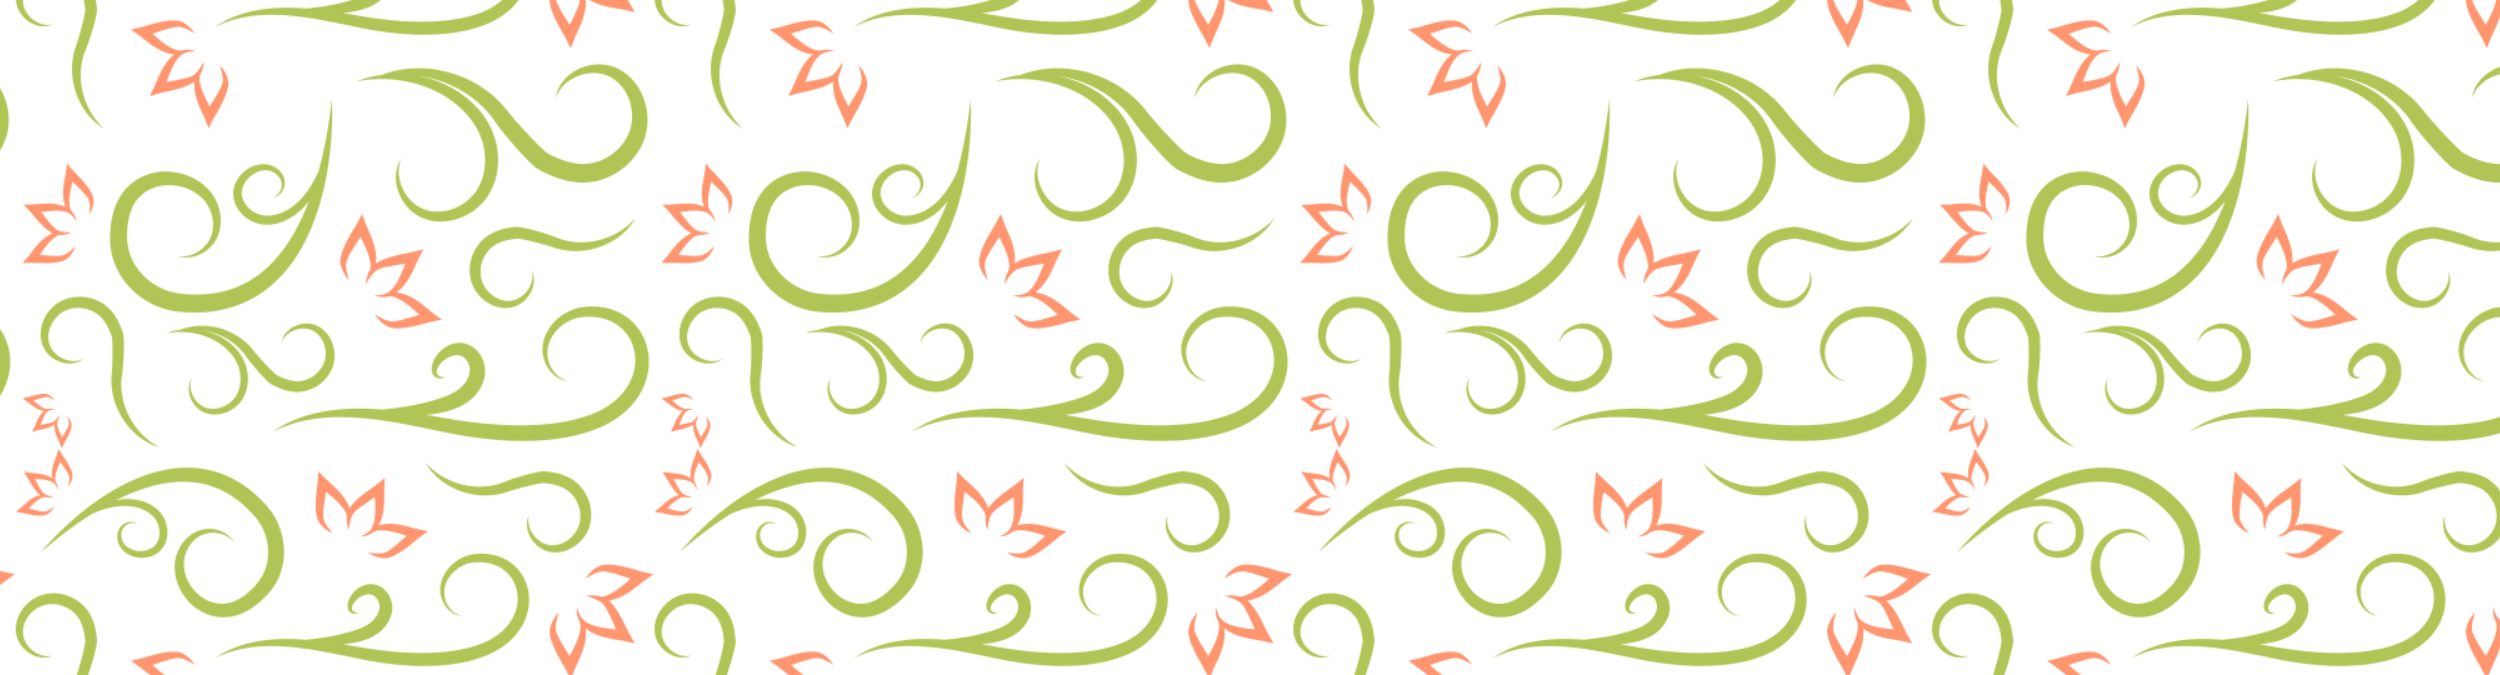
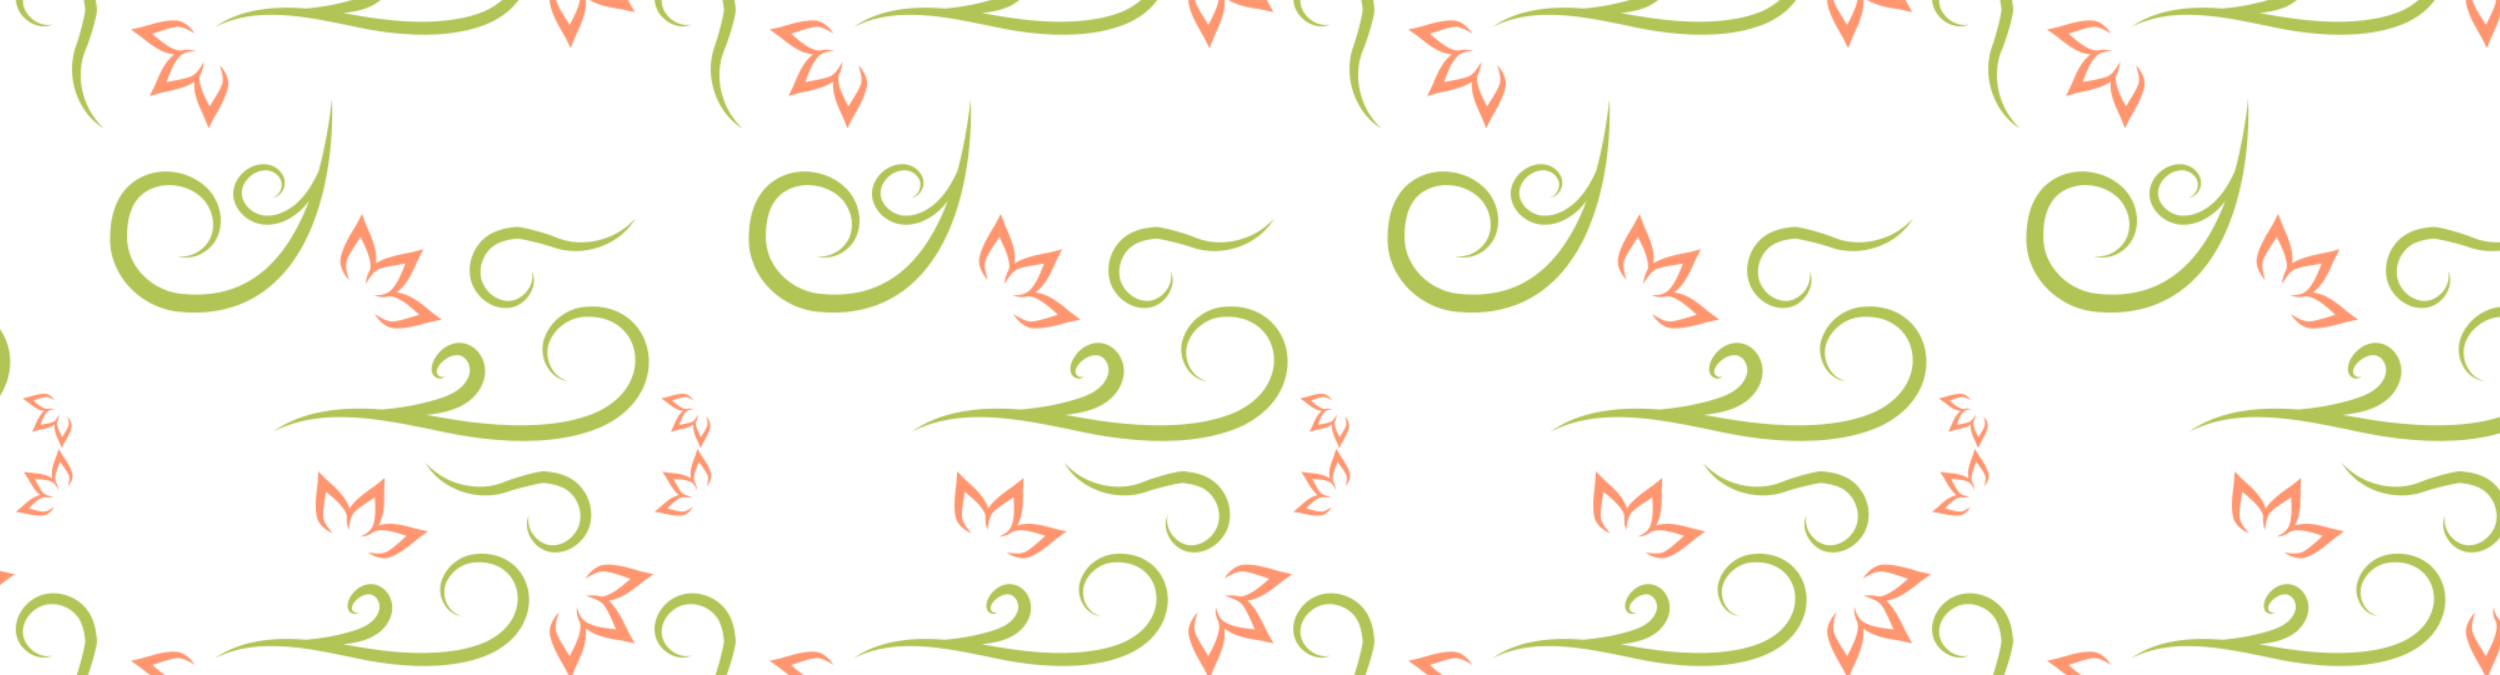
<svg xmlns="http://www.w3.org/2000/svg" id="C_C" data-name="C&amp;amp;C" viewBox="0 0 2000 540">
  <defs>
    <style>      .cls-1 {        fill: #b1c556;      }      .cls-2 {        fill: url(#New_Pattern);      }      .cls-3 {        fill: none;      }      .cls-4 {        fill: #ff9670;      }    </style>
    <pattern id="New_Pattern" data-name="New Pattern" x="0" y="0" width="510.187" height="504.499" patternTransform="translate(-1009.398 864.028)" patternUnits="userSpaceOnUse" viewBox="0 0 510.187 504.499">
      <g>
        <rect class="cls-3" width="510.187" height="504.499" />
        <path class="cls-4" d="M38.725,500.569l.046-.089.068-.128.145-.272.348-.591.711-1.215c.465-.831.948-1.665,1.403-2.52.222-.428.444-.857.661-1.291.222-.428.429-.876.629-1.319.207-.448.407-.891.592-1.353.19-.456.364-.931.532-1.401s.314-.955.445-1.459.25-1.01.315-1.557c.022-.133.035-.291.047-.449.008-.07.013-.158.015-.223l.003-.171.004-.183c0-.041,0-.053,0-.053l-.004-.018.003-.023v-.053s-.01-.108-.01-.108c-.008-.131-.015-.273-.028-.411-.065-.551-.18-1.072-.326-1.58-.323-1.013-.789-1.912-1.323-2.737-.539-.832-1.139-1.594-1.774-2.319.255.94.548,1.848.777,2.755.112.45.224.901.289,1.345.072.44.132.878.146,1.31.015.421.007.839-.047,1.24-.006.1-.035.197-.048.301l-.008.07-.009.028.005.007-.008.017v.012s.004.007.004.007l-.007.005-.033.132-.032.173c-.012.052-.028.085-.045.13-.033.079-.046.142-.089.249-.134.38-.299.773-.475,1.166-.183.397-.394.786-.596,1.187-.211.388-.424.788-.66,1.185-.23.392-.454.79-.689,1.176-.477.788-.961,1.581-1.462,2.366l-1.098,1.741-1.014-1.957c-.216-.421-.42-.841-.624-1.261s-.397-.838-.589-1.257c-.179-.429-.372-.847-.534-1.268-.168-.427-.324-.853-.48-1.279-.15-.431-.269-.865-.389-1.298-.12-.433-.215-.876-.293-1.31-.077-.446-.137-.884-.143-1.334-.015-.421.031-.858.106-1.287.001-.012.009-.028.011-.04.491-.851.833-1.743,1.079-2.624,0,0-.005-.007.001-.012.019-.057.031-.109.049-.165.097-.372.182-.734.254-1.098.112-.595.199-1.181.27-1.775-.523.824-.999,1.653-1.517,2.43-.264.388-.523.771-.801,1.127-.284.35-.566.689-.873.983-.307.294-.617.57-.951.802-.078.062-.172.104-.25.165l-.064.04-.026.021-.025.009-.007.005-.126.068-.152.088c-.051.029-.082.043-.125.056-.075.038-.138.066-.243.107-.373.157-.774.304-1.191.431-.412.134-.844.242-1.271.357-.432.108-.876.215-1.318.31s-.891.195-1.344.277c-.907.176-1.813.352-2.724.509l-2.027.362.759-2.065c.165-.447.346-.874.516-1.315.169-.429.35-.856.535-1.277.197-.419.372-.842.574-1.255.208-.406.415-.813.628-1.213.218-.393.453-.779.693-1.158.252-.378.508-.749.78-1.1.272-.352.561-.695.887-1.005.307-.294.662-.553,1.026-.787.746-.461,1.599-.784,2.517-.959.925-.18,1.896-.206,2.89-.218-.818-.274-1.676-.506-2.562-.599-.122-.02-.245-.029-.367-.038-.392-.029-.789-.023-1.183.013-.136.002-.262.016-.387.031-.395.048-.783.131-1.175.25-.007.005-.018.004-.018.004-.275.026-.547.03-.816.009-.434-.028-.87-.086-1.276-.199-.441-.117-.853-.278-1.268-.458-.404-.178-.812-.374-1.2-.585-.398-.224-.792-.442-1.176-.689-.372-.245-.75-.496-1.126-.76s-.738-.548-1.113-.823c-.362-.285-.724-.57-1.084-.867s-.721-.593-1.08-.902l-1.665-1.444,1.95-.66c.88-.303,1.77-.581,2.642-.867.435-.131.87-.263,1.31-.388.441-.137.875-.256,1.307-.364.432-.108.864-.216,1.293-.301.418-.086.839-.154,1.24-.195.114-.016.179-.014.268-.021.048-.006.084-.014.137-.013l.176.009.143-.007.14.017c.1.006.201,0,.299.018.403.042.811.132,1.222.251.412.108.824.269,1.235.442.422.174.829.382,1.24.596.828.435,1.648.94,2.502,1.407-.561-.793-1.162-1.555-1.839-2.267-.677-.712-1.448-1.382-2.352-1.927-.459-.261-.944-.502-1.46-.687-.136-.052-.267-.085-.398-.13l-.097-.029-.052-.012-.028-.009h-.012s-.005-.008-.005-.008c0,0-.007.005-.047-.005l-.178-.039-.172-.044c-.063-.013-.145-.023-.22-.038-.151-.018-.313-.049-.443-.053-.552-.071-1.072-.074-1.593-.065-.516.016-1.021.044-1.522.091-.496.053-.994.118-1.487.19-.488.078-.965.169-1.454.258-.472.097-.956.194-1.43.303-.474.109-.942.225-1.405.347-.943.236-1.868.511-2.779.774l-1.353.4-.655.2-.293.083-.14.036-.097.024-4.285.979,3.557,2.518c.332.234.694.519,1.055.816l1.128.896,1.168.906c.394.312.802.603,1.211.894.414.297.822.588,1.25.863.428.275.869.54,1.316.8.447.26.903.503,1.366.729.234.122.475.228.71.338.236.099.484.199.727.293.491.194.989.371,1.504.515.509.137,1.025.269,1.559.345.26.049.529.069.792.094l.146.011c-.057.035-.116.081-.168.122-.434.321-.813.683-1.199,1.05-.381.374-.735.769-1.072,1.172-.171.198-.326.404-.492.609-.154.206-.315.417-.459.636-.298.425-.585.852-.85,1.293-.265.441-.525.888-.766,1.332-.248.449-.468.907-.693,1.359-.213.453-.433.911-.628,1.36l-.587,1.359-.554,1.334c-.181.427-.361.855-.54,1.217l-1.906,3.919,4.229-1.199.097-.024.134-.031.304-.07.667-.145,1.382-.297c.928-.203,1.873-.409,2.805-.647.47-.127.933-.249,1.403-.377.47-.127.931-.279,1.403-.43.466-.145.932-.291,1.396-.466.469-.169.934-.356,1.394-.549s.923-.41,1.376-.651c.465-.24.921-.493,1.373-.817l.072-.056c-.014.116-.028.233-.03.351-.057.531-.044,1.069-.03,1.597.014.527.07,1.053.144,1.576.034.258.074.522.12.782.053.254.098.514.157.763.117.51.246,1.009.389,1.499.148.496.302.987.469,1.467.167.48.359.952.546,1.417.192.472.379.937.585,1.386l.608,1.348.612,1.313c.199.413.391.832.541,1.21l1.616,4.048,1.96-3.93Z" />
        <path class="cls-4" d="M158.25,240.832l.091-.177.136-.254.287-.541.691-1.173,1.413-2.414c.923-1.65,1.883-3.308,2.789-5.008.441-.851.883-1.702,1.314-2.566.441-.851.852-1.741,1.25-2.621.411-.89.808-1.77,1.176-2.688.377-.906.724-1.85,1.058-2.784s.624-1.897.884-2.899.496-2.006.625-3.094c.043-.265.069-.579.094-.892.016-.139.025-.314.029-.442l.005-.34.008-.363c-.002-.082,0-.106,0-.106l-.007-.036.005-.046v-.106s-.021-.214-.021-.214c-.016-.26-.029-.543-.056-.816-.128-1.095-.357-2.131-.648-3.14-.641-2.012-1.567-3.8-2.628-5.44-1.071-1.653-2.264-3.167-3.525-4.608.506,1.867,1.089,3.673,1.544,5.475.222.895.445,1.789.574,2.673.143.874.262,1.744.289,2.604.03.837.013,1.668-.093,2.465-.012.198-.07.391-.095.599l-.016.139-.019.056.01.013-.016.033-.003.023.01.013-.013.01-.066.262-.064.344c-.024.103-.055.169-.089.259-.066.157-.092.282-.176.495-.266.755-.593,1.537-.944,2.317-.364.79-.784,1.561-1.184,2.359-.42.771-.843,1.566-1.312,2.355-.456.779-.902,1.571-1.369,2.337-.949,1.565-1.91,3.141-2.905,4.701l-2.183,3.46-2.014-3.888c-.429-.837-.834-1.671-1.24-2.506s-.788-1.666-1.17-2.497c-.356-.852-.739-1.684-1.062-2.52-.333-.849-.644-1.696-.954-2.542-.297-.857-.535-1.718-.773-2.579-.238-.861-.427-1.74-.583-2.604-.153-.886-.272-1.757-.284-2.65-.03-.837.062-1.706.21-2.557.003-.023.018-.056.021-.08.975-1.691,1.655-3.465,2.144-5.213,0,0-.01-.013.003-.023.037-.113.061-.216.098-.329.193-.74.361-1.459.505-2.181.223-1.182.396-2.347.536-3.527-1.039,1.637-1.986,3.284-3.014,4.829-.526.771-1.038,1.531-1.592,2.24-.564.696-1.125,1.368-1.734,1.953-.609.585-1.226,1.134-1.891,1.594-.155.122-.341.206-.497.328l-.127.079-.052.041-.049.018-.013.01-.251.135-.302.175c-.101.058-.163.086-.248.111-.15.076-.274.132-.483.213-.741.311-1.538.604-2.366.857-.818.267-1.676.481-2.525.709-.859.215-1.74.427-2.619.616s-1.771.388-2.67.551c-1.802.349-3.603.699-5.412,1.012l-4.028.719,1.508-4.104c.328-.888.687-1.737,1.026-2.612.336-.852.695-1.701,1.064-2.537.392-.833.738-1.672,1.141-2.493.413-.808.825-1.615,1.248-2.41.433-.782.9-1.548,1.376-2.301.5-.75,1.01-1.488,1.55-2.186.541-.699,1.114-1.381,1.762-1.997.609-.585,1.316-1.099,2.04-1.565,1.482-.915,3.177-1.559,5.002-1.905,1.838-.357,3.768-.409,5.742-.433-1.625-.545-3.33-1.005-5.092-1.191-.242-.04-.486-.058-.73-.075-.779-.057-1.567-.045-2.35.026-.27.003-.52.032-.77.061-.786.095-1.556.261-2.335.497-.013.01-.036.007-.036.007-.546.052-1.086.059-1.621.019-.862-.055-1.728-.17-2.535-.395-.876-.233-1.694-.553-2.52-.909-.803-.353-1.613-.743-2.385-1.163-.792-.446-1.574-.879-2.337-1.369-.74-.487-1.49-.987-2.238-1.509s-1.466-1.089-2.211-1.635c-.719-.566-1.438-1.133-2.154-1.722s-1.432-1.179-2.146-1.792l-3.309-2.869,3.875-1.312c1.749-.602,3.517-1.155,5.25-1.724.864-.261,1.728-.522,2.603-.77.877-.271,1.738-.509,2.597-.724.859-.215,1.717-.43,2.57-.598.83-.171,1.667-.307,2.463-.388.227-.032.355-.028.533-.042.095-.012.167-.027.273-.026l.35.018.283-.013.278.033c.198.012.399,0,.594.035.8.083,1.612.262,2.428.499.819.215,1.638.535,2.454.878.839.346,1.647.759,2.464,1.184,1.646.864,3.275,1.867,4.972,2.796-1.115-1.576-2.308-3.09-3.654-4.505-1.346-1.415-2.877-2.747-4.673-3.829-.912-.519-1.876-.997-2.9-1.365-.27-.102-.532-.169-.791-.258l-.192-.058-.103-.024-.056-.019-.023-.003-.01-.013s-.013.01-.093-.011l-.355-.077-.342-.087c-.126-.027-.288-.046-.437-.075-.301-.036-.622-.097-.879-.104-1.098-.142-2.13-.147-3.165-.129-1.025.031-2.029.088-3.025.181-.987.106-1.976.235-2.955.377-.969.155-1.917.336-2.889.514-.938.194-1.9.385-2.841.601-.941.217-1.872.447-2.792.689-1.875.47-3.711,1.015-5.522,1.539l-2.688.796-1.303.397-.583.166-.278.073-.193.047-8.515,1.946,7.068,5.005c.661.466,1.379,1.032,2.096,1.622l2.241,1.78,2.321,1.801c.783.621,1.594,1.198,2.406,1.776.822.59,1.633,1.168,2.484,1.715.85.547,1.727,1.073,2.616,1.59.889.516,1.794.999,2.715,1.449.464.243.944.452,1.41.672.469.196.962.396,1.445.582.975.386,1.966.738,2.988,1.024,1.012.273,2.037.535,3.099.685.517.097,1.052.137,1.574.187l.291.023c-.114.069-.23.16-.334.242-.862.637-1.616,1.357-2.383,2.087-.757.743-1.46,1.528-2.13,2.329-.34.394-.647.803-.977,1.21-.307.409-.626.829-.913,1.265-.593.845-1.163,1.692-1.69,2.569-.526.876-1.043,1.765-1.523,2.647-.493.892-.93,1.802-1.377,2.7-.424.9-.86,1.811-1.248,2.703l-1.166,2.701-1.101,2.65c-.359.849-.718,1.698-1.073,2.419l-3.788,7.788,8.403-2.382.193-.047.266-.062.603-.14,1.325-.289,2.745-.589c1.843-.403,3.722-.814,5.574-1.286.934-.253,1.854-.496,2.788-.749.934-.253,1.849-.555,2.788-.854.926-.289,1.852-.578,2.774-.926.932-.335,1.856-.707,2.77-1.091s1.833-.815,2.735-1.295c.925-.477,1.829-.98,2.727-1.624l.142-.112c-.027.231-.055.463-.059.697-.113,1.054-.088,2.125-.06,3.173.028,1.048.139,2.093.285,3.132.068.513.147,1.038.238,1.554.104.505.196,1.021.313,1.516.232,1.013.489,2.006.773,2.978.294.985.6,1.96.933,2.915.333.955.714,1.892,1.086,2.816.382.937.753,1.861,1.163,2.755l1.208,2.678,1.216,2.609c.395.821.778,1.653,1.076,2.404l3.211,8.044,3.896-7.81Z" />
        <path class="cls-4" d="M272.729,325.269l-.1.184-.148.264-.314.563-.753,1.22-1.54,2.51c-1.008,1.717-2.055,3.441-3.045,5.21-.483.886-.966,1.772-1.439,2.672-.483.886-.935,1.814-1.373,2.731-.452.928-.89,1.845-1.296,2.804-.417.945-.803,1.932-1.175,2.908s-.699,1.983-.994,3.032-.566,2.101-.726,3.243c-.051.278-.085.607-.119.937-.02.146-.034.33-.04.465l-.013.357-.016.382c0,.087-.003.111-.003.111l.007.038-.007.048-.003.111.018.225c.011.274.019.572.041.86.111,1.155.329,2.251.613,3.319.631,2.132,1.566,4.034,2.647,5.783,1.091,1.763,2.314,3.383,3.609,4.927-.492-1.976-1.066-3.89-1.506-5.797-.214-.947-.429-1.893-.546-2.826-.131-.923-.238-1.842-.248-2.747-.013-.881.023-1.756.152-2.592.017-.208.082-.41.113-.628l.02-.146.021-.059-.01-.014.017-.035.003-.024-.01-.014.014-.01.076-.274.075-.361c.027-.108.062-.177.1-.271.072-.163.103-.295.196-.518.296-.788.658-1.605,1.044-2.418.4-.823.859-1.626,1.298-2.457.459-.803.922-1.63,1.433-2.45.497-.81.984-1.634,1.492-2.43,1.033-1.627,2.079-3.264,3.161-4.884l2.373-3.595,2.035,4.137c.433.89.841,1.778,1.25,2.665s.793,1.771,1.177,2.654c.357.905.741,1.788,1.063,2.676.332.901.64,1.799.948,2.697.294.908.526,1.82.758,2.732.232.912.411,1.841.556,2.753.142.936.248,1.856.241,2.796.013.881-.102,1.794-.277,2.687-.003.024-.021.059-.024.083-1.064,1.759-1.818,3.611-2.371,5.441,0,0,.01.014-.003.024-.041.118-.069.226-.11.344-.22.774-.412,1.528-.58,2.285-.26,1.24-.468,2.461-.642,3.701,1.13-1.7,2.162-3.414,3.278-5.017.57-.8,1.127-1.589,1.725-2.323.609-.72,1.214-1.416,1.868-2.018.654-.602,1.315-1.166,2.025-1.637.166-.125.364-.209.53-.335l.135-.08.055-.042.052-.017.014-.01.267-.136.322-.178c.107-.059.173-.087.263-.112.159-.077.291-.133.513-.213.787-.311,1.633-.602,2.51-.851.867-.263,1.775-.47,2.673-.691.909-.207,1.841-.411,2.771-.591s1.873-.37,2.823-.522c1.904-.328,3.808-.657,5.719-.947l4.256-.668-1.677,4.287c-.365.928-.761,1.813-1.137,2.727-.372.889-.769,1.775-1.175,2.647-.431.869-.814,1.744-1.255,2.599-.452.841-.904,1.682-1.367,2.509-.473.813-.981,1.609-1.499,2.392-.543.779-1.096,1.544-1.68,2.267-.584.723-1.203,1.43-1.899,2.063-.654.602-1.409,1.128-2.181,1.603-1.58.931-3.379,1.571-5.307,1.896-1.942.335-3.975.348-6.054.33,1.699.609,3.484,1.131,5.334,1.365.253.048.51.071.767.095.819.077,1.648.082,2.474.024.285.003.548-.022.812-.047.829-.082,1.644-.241,2.469-.472.014-.01.038-.007.038-.007.576-.043,1.145-.038,1.707.016.906.077,1.815.217,2.659.471.917.265,1.771.619,2.633,1.012.837.39,1.682.817,2.485,1.276.824.487,1.637.96,2.43,1.492.768.529,1.547,1.071,2.323,1.638s1.52,1.179,2.292,1.77c.744.612,1.489,1.224,2.23,1.86s1.482,1.273,2.219,1.933l3.42,3.092-4.108,1.296c-1.855.595-3.727,1.139-5.564,1.699-.915.256-1.831.512-2.756.754-.929.266-1.841.498-2.75.706-.908.207-1.817.415-2.719.574-.877.162-1.762.286-2.601.355-.239.028-.375.022-.562.033-.101.011-.177.025-.288.022l-.368-.027-.298.008-.292-.041c-.208-.017-.42-.009-.625-.05-.84-.105-1.691-.311-2.545-.579-.858-.244-1.712-.599-2.564-.978-.876-.383-1.717-.835-2.568-1.301-1.713-.946-3.406-2.037-5.172-3.052,1.14,1.683,2.362,3.303,3.748,4.823,1.385,1.519,2.968,2.955,4.835,4.132.949.566,1.953,1.091,3.023,1.501.281.114.556.189.827.289l.201.065.108.027.059.021.024.003.01.014s.014-.01.097.014l.371.089.358.1c.132.031.302.055.458.089.316.044.653.116.923.129,1.153.174,2.239.202,3.328.205,1.079-.01,2.137-.048,3.188-.124,1.041-.09,2.085-.204,3.118-.332,1.023-.142,2.026-.311,3.052-.477.992-.183,2.008-.363,3.003-.571.995-.208,1.98-.429,2.954-.664,1.983-.453,3.928-.987,5.846-1.499l2.847-.779,1.38-.389.617-.162.295-.07.205-.046,9.006-1.862-7.33-5.423c-.685-.505-1.429-1.117-2.17-1.753l-2.32-1.922-2.403-1.946c-.81-.671-1.652-1.296-2.494-1.922-.852-.639-1.694-1.265-2.577-1.859-.883-.594-1.794-1.168-2.719-1.73-.925-.563-1.866-1.091-2.826-1.584-.483-.266-.983-.497-1.47-.738-.49-.217-1.004-.438-1.508-.644-1.018-.427-2.053-.82-3.123-1.143-1.059-.309-2.132-.608-3.247-.789-.542-.113-1.104-.167-1.652-.231l-.305-.03c.121-.07.246-.164.357-.247.921-.652,1.731-1.393,2.555-2.145.813-.766,1.571-1.576,2.293-2.404.367-.407.699-.831,1.055-1.252.332-.424.678-.859.988-1.311.643-.876,1.261-1.756,1.835-2.667.573-.911,1.136-1.835,1.661-2.753.539-.928,1.018-1.877,1.508-2.812.466-.938.945-1.887,1.373-2.818l1.286-2.818,1.217-2.766c.396-.886.793-1.772,1.183-2.523l4.157-8.114-8.897,2.323-.205.046-.281.06-.638.134-1.401.275-2.903.56c-1.949.384-3.936.775-5.895,1.232-.988.246-1.962.481-2.951.727-.988.246-1.959.544-2.954.838-.981.284-1.962.568-2.94.914-.988.333-1.969.703-2.939,1.088s-1.948.818-2.907,1.303c-.984.482-1.947.991-2.906,1.65l-.152.115c.034-.243.068-.486.078-.732.142-1.107.139-2.235.132-3.339-.007-1.103-.1-2.207-.232-3.303-.061-.541-.132-1.096-.216-1.641-.099-.534-.184-1.079-.296-1.602-.222-1.072-.471-2.122-.748-3.152-.288-1.044-.589-2.077-.918-3.089-.329-1.012-.71-2.007-1.081-2.988-.381-.995-.752-1.976-1.164-2.925l-1.212-2.845-1.223-2.772c-.398-.873-.782-1.757-1.08-2.554l-3.203-8.537-4.272,8.135Z" />
        <path class="cls-4" d="M501.134,98.32l-.206-.051-.296-.077-.631-.162-1.387-.422-2.85-.86c-1.938-.544-3.893-1.123-5.878-1.636-.991-.244-1.982-.489-2.983-.719-.991-.244-2.014-.447-3.024-.639-1.023-.203-2.033-.395-3.075-.546-1.031-.165-2.095-.288-3.145-.4s-2.119-.172-3.22-.191-2.2-.013-3.357.125c-.285.021-.616.073-.947.125-.148.018-.331.052-.465.08l-.353.079-.377.082c-.085.023-.109.025-.109.025l-.036.017-.049.006-.109.025-.216.076c-.265.081-.555.166-.831.261-1.101.406-2.116.901-3.087,1.454-1.922,1.166-3.541,2.57-4.973,4.077-1.443,1.521-2.712,3.133-3.888,4.797,1.806-.989,3.529-2.044,5.28-2.964.87-.453,1.741-.907,2.623-1.261.868-.366,1.739-.707,2.622-.949.858-.24,1.722-.43,2.574-.519.208-.037.422-.025.643-.052l.148-.018.063.005.011-.014.038.008.025-.003.011-.014.014.011.288.003.372-.019c.112,0,.189.015.29.028.178.029.315.025.557.059.847.087,1.738.23,2.633.399.908.179,1.811.421,2.736.636.903.242,1.831.481,2.764.77.92.278,1.85.542,2.759.833,1.856.591,3.727,1.193,5.589,1.833l4.125,1.395-3.521,3.054c-.759.652-1.521,1.28-2.283,1.908s-1.527,1.231-2.292,1.834c-.793.581-1.558,1.185-2.342,1.728-.795.557-1.594,1.089-2.392,1.621-.812.521-1.644.983-2.476,1.444-.832.461-1.694.876-2.549,1.253-.879.379-1.75.72-2.671.955-.858.239-1.78.362-2.698.421-.025.003-.063-.005-.088-.002-1.993-.587-3.998-.848-5.929-.918,0,0-.011.014-.025.003-.126-.01-.238-.009-.364-.019-.814-.016-1.6-.009-2.383.021-1.279.065-2.527.176-3.783.325,1.953.667,3.894,1.235,5.748,1.914.929.351,1.843.692,2.715,1.088.861.41,1.697.822,2.454,1.307.757.484,1.479.985,2.121,1.558.165.13.298.302.464.432l.113.111.055.043.03.046.014.011.202.226.257.269c.086.09.13.147.177.229.116.136.205.25.34.447.507.689,1.008,1.441,1.478,2.235.48.78.917,1.614,1.364,2.435.437.835.876,1.694,1.291,2.557s.843,1.736,1.237,2.625c.811,1.777,1.622,3.554,2.398,5.347l1.749,3.988-4.623-.536c-1.001-.118-1.969-.278-2.959-.41-.965-.135-1.933-.294-2.891-.468-.96-.198-1.915-.347-2.864-.558-.939-.226-1.877-.451-2.805-.69-.917-.253-1.826-.544-2.724-.85-.901-.33-1.791-.674-2.649-1.059-.858-.385-1.707-.808-2.506-1.325-.757-.484-1.466-1.087-2.128-1.72-1.317-1.305-2.406-2.898-3.22-4.7-.828-1.812-1.364-3.797-1.881-5.833-.158,1.817-.209,3.697.038,5.566.018.26.061.517.105.774.135.821.344,1.633.613,2.425.071.279.163.53.255.781.294.789.659,1.545,1.097,2.292.014.011.017.036.017.036.191.552.332,1.109.424,1.673.158.905.255,1.831.224,2.721-.023.964-.15,1.891-.312,2.835-.165.919-.366,1.855-.608,2.758-.264.931-.517,1.848-.833,2.759-.319.887-.649,1.788-1.003,2.692s-.761,1.789-1.14,2.696c-.407.885-.813,1.77-1.245,2.659s-.863,1.776-1.319,2.667l-2.143,4.139-2.324-3.682c-1.059-1.66-2.072-3.35-3.093-5.002-.486-.829-.972-1.658-1.447-2.501-.5-.84-.961-1.672-1.397-2.506-.437-.835-.873-1.67-1.261-2.51-.384-.816-.733-1.649-1.016-2.452-.089-.227-.118-.361-.177-.541-.036-.096-.07-.166-.095-.276l-.069-.366-.084-.29-.035-.296c-.037-.208-.099-.413-.112-.624-.113-.848-.131-1.733-.089-2.637.018-.901.145-1.828.296-2.758.149-.954.374-1.893.61-2.845.484-1.918,1.115-3.855,1.653-5.842-1.352,1.547-2.621,3.16-3.75,4.905-1.129,1.745-2.124,3.662-2.795,5.791-.309,1.073-.564,2.19-.689,3.342-.039.304-.042.592-.07.883l-.012.214v.112s-.004.063-.004.063l.003.025-.011.014s.014.011.012.099l.008.386-.005.375c.004.137.024.309.031.471.038.32.055.668.111.936.127,1.171.379,2.24.656,3.307.288,1.052.597,2.077.942,3.085.356.994.736,1.986,1.127,2.963.402.964.826,1.9,1.252,2.861.435.922.872,1.87,1.331,2.789.459.919.929,1.825,1.41,2.717.954,1.822,1.976,3.587,2.97,5.329l1.494,2.582.736,1.249.317.562.145.27.097.188,4.138,8.325,3.415-8.562c.317-.8.724-1.685,1.155-2.573l1.282-2.763,1.284-2.851c.447-.965.842-1.949,1.237-2.932.406-.998.801-1.981,1.154-2.997.354-1.016.68-2.054.992-3.103.312-1.049.586-2.105.822-3.17.136-.541.232-1.089.343-1.627.086-.535.169-1.094.242-1.64.156-1.105.273-2.218.314-3.347.03-1.115.045-2.241-.065-3.377-.029-.559-.121-1.122-.199-1.675l-.049-.306c.099.101.223.198.334.285.874.733,1.807,1.334,2.755,1.945.958.598,1.945,1.13,2.941,1.623.492.254.993.469,1.496.709.5.215,1.014.441,1.536.629,1.022.403,2.041.781,3.079,1.107,1.038.326,2.087.638,3.119.915,1.046.288,2.097.512,3.137.751,1.037.214,2.088.438,3.108.617l3.086.532,3.017.478c.968.159,1.936.319,2.771.507l9.003,1.976-4.561-8.1-.097-.188-.131-.259-.295-.589-.629-1.299-1.295-2.694c-.877-1.806-1.771-3.648-2.722-5.446-.495-.903-.975-1.795-1.47-2.698-.495-.903-1.036-1.775-1.579-2.672-.53-.886-1.06-1.772-1.651-2.639-.579-.88-1.194-1.744-1.82-2.594s-1.301-1.694-2.022-2.507c-.724-.838-1.47-1.649-2.361-2.417l-.152-.119c.246-.029.493-.059.736-.113,1.119-.146,2.221-.439,3.298-.73,1.077-.29,2.131-.666,3.169-1.077.513-.198,1.038-.411,1.548-.634.497-.234,1.007-.457,1.49-.702.991-.493,1.953-1.007,2.889-1.543.946-.55,1.879-1.11,2.784-1.693.905-.582,1.779-1.211,2.643-1.826.874-.629,1.738-1.244,2.56-1.891l2.469-1.918,2.396-1.909c.751-.614,1.516-1.217,2.219-1.713l7.521-5.329-9.053-2.082Z" />
-         <path class="cls-4" d="M12.992,356.238h.173s.249,0,.249,0l.531.003,1.178.057,2.421.112c1.638.044,3.296.113,4.965.123.831-.004,1.661-.008,2.498-.025.831-.004,1.679-.047,2.514-.096.848-.043,1.683-.092,2.536-.18.847-.075,1.711-.189,2.562-.309s1.707-.285,2.58-.489,1.739-.427,2.625-.766c.221-.074.472-.18.723-.287.113-.043.251-.107.351-.156l.263-.133.281-.14c.062-.035.081-.042.081-.042l.025-.02.038-.014.081-.042.155-.103c.193-.117.405-.241.604-.371.788-.539,1.491-1.132,2.148-1.761,1.286-1.302,2.284-2.732,3.115-4.206.837-1.487,1.518-3.012,2.116-4.559-1.229,1.14-2.379,2.315-3.579,3.389-.597.531-1.194,1.062-1.82,1.517-.613.461-1.233.904-1.881,1.271-.63.36-1.274.682-1.929.921-.157.071-.328.104-.498.169l-.113.043-.051.009-.006.013h-.032s-.019.009-.019.009l-.006.013-.013-.006-.228.055-.29.089c-.088.023-.152.026-.235.036-.147.013-.254.043-.451.064-.686.1-1.418.164-2.158.209-.752.039-1.514.027-2.286.042-.761-.012-1.541-.016-2.335-.058-.781-.036-1.568-.06-2.344-.109-1.583-.097-3.179-.201-4.776-.336l-3.534-.281,2.172-3.111c.47-.666.946-1.313,1.423-1.96s.961-1.275,1.445-1.903c.51-.617.994-1.245,1.506-1.829.517-.598,1.042-1.176,1.566-1.755.538-.573,1.103-1.102,1.668-1.632.565-.529,1.163-1.028,1.763-1.495.619-.474,1.238-.917,1.919-1.285.63-.36,1.334-.639,2.046-.869.019-.007.051-.009.07-.016,1.69.067,3.324-.125,4.863-.454,0,0,.006-.013.019-.007.101-.017.19-.04.291-.057.645-.149,1.265-.311,1.877-.491.997-.305,1.96-.641,2.922-1.009-1.674-.138-3.319-.201-4.918-.368-.803-.093-1.593-.18-2.359-.319-.761-.152-1.503-.312-2.197-.544-.694-.232-1.363-.484-1.984-.809-.156-.07-.295-.179-.452-.249l-.111-.065-.052-.023-.033-.031-.013-.006-.204-.138-.256-.161c-.085-.054-.132-.09-.185-.145-.119-.084-.211-.157-.357-.285-.537-.443-1.082-.937-1.611-1.47-.534-.52-1.044-1.092-1.561-1.651-.511-.572-1.028-1.163-1.527-1.762s-1.011-1.202-1.498-1.827c-.993-1.241-1.987-2.483-2.956-3.745l-2.173-2.801,3.756-.495c.813-.106,1.609-.172,2.417-.265.789-.085,1.585-.152,2.375-.205.797-.035,1.58-.107,2.372-.129.786-.009,1.571-.017,2.351-.013.774.017,1.55.067,2.319.129.777.081,1.548.176,2.301.309.754.133,1.508.299,2.242.548.694.232,1.373.567,2.022.935,1.299.768,2.475,1.81,3.476,3.07,1.014,1.266,1.831,2.726,2.644,4.231-.236-1.466-.57-2.96-1.136-4.386-.066-.202-.151-.396-.236-.59-.27-.621-.596-1.22-.966-1.792-.111-.206-.234-.386-.357-.566-.389-.565-.827-1.089-1.322-1.592-.013-.006-.02-.025-.02-.025-.26-.398-.483-.81-.667-1.236-.305-.683-.565-1.394-.718-2.104-.174-.766-.258-1.523-.317-2.3-.052-.758-.08-1.537-.068-2.298.023-.787.041-1.561.109-2.344.076-.764.157-1.541.257-2.325s.245-1.564.364-2.355c.145-.78.29-1.559.454-2.346s.328-1.574.511-2.368l.869-3.693,2.567,2.445c1.166,1.1,2.302,2.233,3.436,3.334.548.558,1.097,1.116,1.639,1.686.561.564,1.091,1.129,1.601,1.701.511.572,1.021,1.144,1.494,1.731.466.568.907,1.156,1.29,1.734.116.161.165.261.247.392.048.068.088.118.13.199l.127.276.124.212.087.226c.071.157.16.306.212.47.258.647.448,1.342.595,2.064.165.715.249,1.472.314,2.236.072.783.081,1.569.084,2.367,0,1.611-.114,3.264-.143,4.94.76-1.49,1.441-3.015,1.985-4.618.544-1.602.949-3.313,1.056-5.127.031-.909.01-1.841-.12-2.775-.03-.248-.085-.476-.12-.711l-.033-.171-.023-.088-.009-.051-.007-.019.006-.013s-.013-.006-.029-.075l-.083-.303-.07-.297c-.03-.107-.081-.239-.118-.366-.094-.245-.176-.516-.274-.717-.333-.899-.745-1.693-1.175-2.48-.436-.774-.884-1.521-1.357-2.248-.478-.714-.976-1.421-1.479-2.115-.509-.681-1.029-1.336-1.557-2.01-.526-.642-1.06-1.303-1.605-1.937-.545-.635-1.096-1.256-1.653-1.865-1.115-1.249-2.273-2.439-3.404-3.617l-1.693-1.742-.829-.84-.362-.381-.168-.184-.114-.129-4.922-5.749-.994,7.438c-.091.694-.236,1.474-.4,2.261l-.463,2.436-.447,2.506c-.161.851-.277,1.706-.394,2.561-.122.868-.238,1.723-.316,2.596-.077.873-.128,1.757-.166,2.647-.038.89-.044,1.779-.018,2.666,0,.454.033.906.052,1.353.038.439.084.897.135,1.343.097.903.225,1.805.418,2.704.198.886.41,1.778.722,2.653.134.435.319.862.49,1.282l.1.232c-.098-.06-.216-.112-.32-.159-.836-.405-1.692-.693-2.561-.988-.875-.282-1.76-.505-2.644-.697-.439-.102-.877-.173-1.322-.262-.438-.07-.888-.147-1.338-.191-.887-.115-1.767-.211-2.651-.262-.884-.051-1.774-.089-2.644-.102-.883-.019-1.757.012-2.625.031-.861.037-1.735.069-2.576.131l-2.542.193-2.476.223c-.796.067-1.592.133-2.288.15l-7.5.23,5.211,5.487.114.129.155.179.35.407.755.9,1.558,1.869c1.051,1.252,2.123,2.528,3.231,3.758.57.614,1.127,1.223,1.697,1.837.57.614,1.17,1.195,1.778,1.795.595.594,1.189,1.188,1.827,1.755.632.58,1.289,1.139,1.952,1.686s1.363,1.078,2.094,1.577c.738.518,1.488,1.009,2.344,1.439l.143.064c-.189.072-.377.144-.559.235-.855.338-1.666.788-2.458,1.232-.792.443-1.55.949-2.288,1.48-.366.259-.738.531-1.096.808-.346.283-.704.561-1.037.85-.684.586-1.342,1.183-1.974,1.792-.638.622-1.262,1.25-1.861,1.889-.599.64-1.164,1.31-1.723,1.967-.565.67-1.125,1.327-1.645,2.002l-1.568,2.005-1.512,1.983c-.471.634-.955,1.262-1.411,1.793l-4.878,5.702,7.56-.156Z" />
        <path class="cls-4" d="M5.231,51.299l.119.021.172.032.365.067.805.185,1.655.377c1.124.233,2.259.485,3.407.699.573.1,1.146.2,1.725.291.573.1,1.163.175,1.745.244.59.075,1.172.145,1.77.189.593.053,1.203.081,1.805.104s1.212.015,1.839-.018,1.252-.079,1.905-.203c.161-.023.347-.066.534-.109.083-.016.186-.043.261-.064l.197-.059.211-.062c.047-.016.061-.019.061-.019l.02-.011.028-.005.061-.019.12-.052c.148-.057.309-.116.462-.181.61-.274,1.168-.596,1.698-.949,1.047-.739,1.913-1.601,2.668-2.515.761-.922,1.419-1.889,2.022-2.881-.988.634-1.927,1.301-2.886,1.894-.477.292-.954.584-1.442.821-.479.242-.961.471-1.454.643-.479.17-.963.312-1.443.396-.117.029-.239.031-.364.055l-.083.016h-.036s-.006.008-.006.008l-.022-.003-.014.003-.006.008-.008-.006-.164.009-.211.026c-.064.005-.108-.001-.166-.004-.103-.009-.18-.002-.319-.011-.485-.016-.998-.062-1.513-.123-.524-.066-1.047-.168-1.581-.254-.523-.102-1.06-.202-1.603-.329-.534-.122-1.074-.235-1.602-.365-1.079-.263-2.167-.531-3.251-.822l-2.401-.631,1.882-1.876c.406-.401.815-.788,1.223-1.175s.82-.76,1.231-1.133c.428-.362.839-.735,1.264-1.075.43-.348.864-.682,1.297-1.016.441-.329.896-.624,1.351-.919.455-.295.929-.565,1.4-.813.485-.25.967-.479,1.482-.648.479-.17.998-.276,1.518-.346.014-.003.036,0,.05-.002,1.157.255,2.307.325,3.409.288,0,0,.006-.008.014-.003.072,0,.136-.004.208-.004.463-.023.91-.058,1.355-.106.725-.087,1.43-.2,2.139-.334-1.137-.302-2.263-.549-3.345-.862-.542-.163-1.076-.321-1.587-.512-.506-.199-.997-.401-1.447-.647-.45-.246-.88-.502-1.268-.803-.099-.068-.182-.16-.281-.227l-.069-.059-.033-.023-.019-.025-.008-.006-.124-.12-.157-.143c-.052-.048-.08-.078-.11-.123-.071-.073-.126-.134-.211-.241-.315-.372-.63-.78-.928-1.213-.304-.425-.585-.882-.872-1.331-.281-.458-.565-.929-.835-1.403s-.548-.954-.807-1.445c-.531-.979-1.063-1.957-1.574-2.947l-1.152-2.2,2.65.123c.574.028,1.131.08,1.699.116.554.039,1.111.091,1.663.152.554.075,1.103.122,1.651.205.543.091,1.085.183,1.623.282.531.108,1.06.238,1.583.376.526.152,1.045.313,1.548.498.503.185,1.003.393,1.478.655.45.246.877.56,1.278.894.8.69,1.483,1.554,2.017,2.546.542.998.925,2.106,1.3,3.244.018-1.04-.027-2.111-.241-3.164-.021-.147-.055-.292-.09-.436-.109-.462-.26-.915-.444-1.355-.051-.156-.114-.295-.176-.434-.198-.437-.435-.853-.714-1.261-.008-.006-.011-.02-.011-.02-.13-.306-.233-.618-.307-.935-.125-.509-.217-1.031-.235-1.539-.025-.549.011-1.082.066-1.625.058-.529.135-1.069.237-1.592.113-.54.221-1.071.365-1.602.147-.517.299-1.043.465-1.571s.362-1.048.542-1.578c.196-.52.393-1.039.603-1.561s.421-1.044.645-1.569l1.056-2.439,1.467,2.003c.668.902,1.311,1.824,1.957,2.723.309.452.618.905.921,1.365.317.458.612.913.894,1.371.281.458.562.915.816,1.378.251.449.482.909.675,1.355.06.125.081.2.122.301.024.053.046.092.065.153l.054.206.059.161.032.167c.029.117.073.231.088.35.098.478.143.98.155,1.497.026.513-.01,1.046-.06,1.58-.047.549-.138,1.091-.235,1.642-.199,1.11-.482,2.236-.71,3.388.708-.933,1.366-1.9,1.94-2.938.573-1.037,1.064-2.167,1.362-3.404.134-.623.234-1.268.26-1.928.01-.175,0-.338.005-.505l-.002-.122-.005-.064v-.036s-.002-.014-.002-.014l.006-.008s-.008-.006-.011-.056l-.02-.219-.012-.214c-.008-.078-.026-.175-.036-.267-.034-.181-.057-.378-.1-.528-.118-.661-.304-1.259-.503-1.855-.205-.587-.421-1.158-.657-1.718-.241-.552-.497-1.1-.758-1.641-.267-.532-.544-1.048-.825-1.578-.284-.508-.57-1.029-.867-1.534-.297-.505-.6-1.002-.909-1.49-.614-.999-1.265-1.962-1.899-2.914l-.951-1.41-.468-.681-.202-.307-.093-.148-.063-.103-2.682-4.572-1.605,5.005c-.149.467-.345.987-.556,1.509l-.62,1.622-.618,1.672c-.216.567-.402,1.142-.588,1.717-.192.583-.377,1.159-.539,1.75-.161.592-.306,1.195-.442,1.804-.136.609-.25,1.221-.342,1.836-.056.313-.089.629-.131.939-.028.308-.053.629-.073.942-.045.635-.068,1.272-.046,1.916.027.635.062,1.276.17,1.918.038.317.113.633.179.945l.04.172c-.061-.053-.135-.104-.201-.149-.526-.382-1.081-.687-1.643-.998-.568-.302-1.151-.566-1.737-.807-.29-.125-.583-.228-.879-.344-.293-.103-.594-.211-.898-.297-.597-.189-1.192-.364-1.795-.508-.603-.145-1.212-.281-1.81-.398-.606-.122-1.213-.209-1.814-.303-.598-.081-1.205-.167-1.792-.228l-1.776-.181-1.735-.153c-.557-.053-1.114-.105-1.596-.179l-5.198-.769,2.914,4.427.063.103.085.142.191.324.409.714.843,1.481c.57.993,1.151,2.005,1.763,2.99.317.494.626.982.942,1.476.317.494.659.969,1.004,1.458.336.483.673.966,1.043,1.436.364.478.748.945,1.137,1.403s.807.912,1.249,1.346c.445.448.901.88,1.438,1.282l.091.062c-.139.026-.278.053-.414.093-.631.127-1.246.337-1.847.545-.601.208-1.186.463-1.76.737-.284.133-.574.275-.856.422-.273.153-.555.3-.82.458-.544.319-1.071.65-1.582.991-.517.35-1.025.706-1.517,1.072-.492.367-.964.759-1.431,1.143-.473.392-.939.776-1.382,1.176l-1.329,1.188-1.287,1.18c-.403.379-.814.752-1.195,1.062L0,50.472l5.231.828Z" />
        <path class="cls-4" d="M241.548,26.759l-.015.197-.025.285-.051.606-.174,1.341-.35,2.755c-.2,1.867-.43,3.755-.595,5.66-.071.949-.143,1.898-.2,2.855-.071.949-.1,1.922-.12,2.88-.028.973-.049,1.931-.026,2.913.008.974.06,1.972.119,2.955s.169,1.976.322,2.992.329,2.025.634,3.069c.064.259.163.555.262.852.039.133.099.296.146.415l.128.312.134.334c.034.074.04.097.04.097l.021.03.013.044.04.097.103.187c.116.231.238.485.369.724.544.95,1.157,1.807,1.815,2.614,1.37,1.588,2.912,2.86,4.519,3.943,1.622,1.092,3.302,2.01,5.014,2.834-1.189-1.508-2.426-2.93-3.544-4.398-.552-.73-1.103-1.461-1.566-2.217-.471-.742-.919-1.491-1.279-2.265-.353-.752-.662-1.518-.875-2.287-.066-.185-.088-.384-.147-.584l-.039-.133-.005-.059-.014-.008v-.037s-.005-.022-.005-.022l-.014-.008.008-.014-.042-.265-.075-.34c-.018-.103-.016-.176-.019-.272-.001-.169-.026-.294-.032-.521-.051-.793-.057-1.635-.041-2.484.024-.863.107-1.731.162-2.615.083-.868.16-1.759.28-2.662.113-.889.212-1.786.339-2.667.256-1.799.52-3.612.821-5.425l.645-4.01,3.354,2.766c.718.597,1.413,1.201,2.108,1.805s1.369,1.214,2.042,1.825c.658.639,1.331,1.25,1.952,1.887.635.646,1.248,1.298,1.861,1.95.605.666,1.158,1.36,1.711,2.054.553.694,1.068,1.423,1.547,2.151.485.75.934,1.499,1.292,2.31.353.752.608,1.582.805,2.416.006.022.005.059.012.081-.232,1.924-.161,3.809.073,5.596,0,0,.014.008.007.022.01.118.029.221.039.338.112.751.239,1.473.389,2.189.257,1.166.553,2.297.885,3.43.311-1.9.533-3.773.871-5.584.18-.909.352-1.803.581-2.666.244-.855.494-1.688.822-2.459.328-.771.678-1.513,1.105-2.193.094-.172.231-.321.326-.493l.085-.121.031-.057.038-.035.008-.014.176-.221.208-.278c.069-.093.115-.142.183-.198.107-.128.199-.227.358-.382.555-.573,1.17-1.151,1.827-1.705.643-.562,1.343-1.093,2.029-1.632.7-.531,1.423-1.068,2.152-1.583s1.466-1.045,2.224-1.544c1.509-1.021,3.018-2.042,4.548-3.033l3.398-2.226.222,4.335c.046.939.049,1.854.081,2.785.025.909.028,1.824.017,2.732-.033.914-.022,1.815-.07,2.721-.062.898-.124,1.797-.201,2.687-.091.883-.218,1.764-.36,2.637-.164.88-.342,1.752-.564,2.6-.221.849-.479,1.696-.831,2.51-.328.771-.773,1.516-1.253,2.224-.996,1.413-2.294,2.662-3.825,3.689-1.539,1.042-3.282,1.842-5.075,2.633,1.696-.136,3.433-.38,5.114-.896.236-.057.466-.137.696-.216.734-.251,1.449-.569,2.136-.94.246-.108.462-.232.679-.356.681-.392,1.32-.845,1.939-1.364.008-.014.03-.021.03-.021.478-.261.969-.477,1.473-.649.808-.285,1.644-.518,2.468-.627.891-.128,1.763-.155,2.656-.152.871.01,1.763.05,2.631.133.897.099,1.78.19,2.667.339.866.156,1.745.32,2.632.506s1.764.423,2.657.632c.877.237,1.754.474,2.638.734s1.768.519,2.658.8l4.139,1.33-3.028,2.708c-1.363,1.231-2.761,2.425-4.123,3.62-.687.575-1.375,1.15-2.076,1.718-.695.59-1.389,1.143-2.089,1.673-.7.531-1.401,1.062-2.114,1.548-.691.48-1.403.93-2.098,1.314-.195.117-.314.164-.47.246-.082.048-.142.09-.239.13l-.326.12-.253.123-.266.078c-.185.066-.364.155-.556.199-.763.236-1.574.389-2.412.49-.832.123-1.704.15-2.583.154-.901.011-1.799-.051-2.712-.121-1.84-.148-3.718-.429-5.63-.616,1.633,1.004,3.312,1.922,5.093,2.69,1.78.768,3.698,1.387,5.759,1.675,1.035.118,2.102.179,3.181.116.286-.012.551-.053.823-.072l.198-.022.103-.018.059-.005.022-.007.014.008s.008-.014.089-.026l.354-.068.346-.053c.125-.025.281-.07.428-.101.289-.085.606-.154.844-.247,1.058-.298,2.002-.695,2.94-1.115.924-.427,1.818-.871,2.692-1.344.86-.481,1.713-.984,2.551-1.495.824-.519,1.62-1.053,2.438-1.595.781-.542,1.585-1.091,2.36-1.656.775-.565,1.535-1.137,2.281-1.718,1.529-1.159,2.993-2.372,4.443-3.557l2.144-1.774,1.035-.87.468-.378.226-.175.158-.119,7.017-5.095-8.404-1.816c-.785-.168-1.662-.405-2.546-.664l-2.74-.752-2.821-.74c-.957-.262-1.923-.473-2.889-.684-.98-.219-1.947-.43-2.936-.598-.99-.168-1.995-.307-3.008-.432-1.013-.125-2.028-.213-3.043-.265-.518-.041-1.038-.045-1.55-.064-.505.004-1.033.013-1.546.031-1.041.028-2.083.092-3.127.23-1.03.145-2.068.305-3.096.582-.509.113-1.013.285-1.51.443l-.274.092c.077-.107.148-.236.211-.351.539-.917.947-1.869,1.363-2.835.402-.974.738-1.964,1.038-2.956.157-.492.278-.986.421-1.486.121-.493.249-1.001.341-1.51.212-1.003.403-1.999.542-3.004.139-1.005.264-2.018.359-3.011.103-1.007.147-2.008.205-3.002.036-.987.08-1.989.086-2.955l.012-2.921-.027-2.849c-.003-.915-.006-1.831.038-2.627l.424-8.587-6.745,5.449-.158.119-.218.16-.497.362-1.097.78-2.277,1.608c-1.526,1.086-3.082,2.193-4.589,3.346-.754.595-1.5,1.175-2.254,1.77-.754.595-1.473,1.227-2.214,1.866-.733.625-1.466,1.25-2.172,1.927-.72.669-1.419,1.368-2.104,2.075s-1.357,1.459-1.993,2.248c-.659.796-1.289,1.607-1.858,2.546l-.086.158c-.065-.222-.13-.444-.217-.66-.307-1.007-.748-1.975-1.182-2.921-.434-.946-.942-1.858-1.481-2.748-.262-.442-.538-.891-.823-1.326-.292-.421-.576-.856-.876-1.262-.606-.835-1.229-1.641-1.866-2.419-.652-.785-1.312-1.556-1.988-2.299-.676-.742-1.389-1.449-2.089-2.148-.714-.707-1.413-1.406-2.136-2.062l-2.146-1.975-2.127-1.908c-.681-.596-1.354-1.206-1.919-1.776l-6.066-6.094-.514,8.65Z" />
-         <path class="cls-1" d="M214.268,76.252c-.834-7.458-3.129-14.78-6.86-21.357-1.857-3.288-4.075-6.389-6.577-9.227-2.337-2.639-4.797-5.184-7.381-7.607-5.175-4.838-10.917-9.127-17.079-12.657-6.163-3.532-12.799-6.188-19.561-7.908-3.381-.862-6.795-1.484-10.198-1.895-3.407-.384-6.8-.555-10.15-.527-6.702.053-13.218.872-19.406,2.245-6.19,1.373-12.08,3.209-17.616,5.398-11.091,4.347-20.836,9.826-29.382,15.402-8.541,5.602-15.892,11.339-22.151,16.68-6.259,5.345-11.432,10.296-15.562,14.487-2.069,2.092-3.875,3.997-5.416,5.682-1.547,1.679-2.839,3.126-3.881,4.304-1.044,1.175-1.816,2.103-2.341,2.722-.522.622-.791.943-.791.943,0,0,1.266-1.095,3.641-3.149,2.37-2.052,5.917-4.982,10.48-8.615,4.578-3.616,10.204-7.906,16.848-12.509,3.143-2.176,6.522-4.427,10.116-6.695,1.19-.513,2.409-1.024,3.689-1.52,3.635-1.408,7.638-2.701,11.93-3.585.533-.131,1.079-.201,1.624-.298.544-.094,1.092-.189,1.644-.285.553-.078,1.112-.133,1.671-.201.561-.056,1.121-.154,1.689-.177.567-.033,1.137-.067,1.71-.1l.803-.051.914-.015.919-.015.835.027.836.025.865.062c2.313.175,4.643.528,6.919,1.12,2.274.597,4.493,1.427,6.567,2.504,2.076,1.078,3.976,2.444,5.638,4.035.219.188.413.4.605.613l.586.631.147.157c-.007-.009.023.025.024.025l.002.003.078.096.314.385.157.192.112.155.222.303c.629.875,1.21,1.873,1.68,2.892,1.931,4.091,2.376,8.989,1.121,13.117-.632,2.062-1.699,3.904-3.13,5.366l-.273.269-.136.135c.125-.106.009-.007.025-.021l-.045.039-.091.078-.362.313-.181.156-.139.104c-.339.269-.777.581-1.221.857-.888.548-1.835,1.018-2.828,1.384-1.983.741-4.12,1.074-6.213,1.084-.262.006-.523-.011-.784-.015l-.098-.002h-.049c.01,0-.091-.007.009.003l-.222-.017-.444-.034c-.321-.019-.518-.055-.767-.081-.232-.021-.49-.067-.743-.109-1.013-.17-1.998-.427-2.944-.746-1.898-.636-3.591-1.622-5.001-2.814-.711-.596-1.33-1.252-1.869-1.974l-.232-.308-.161-.25c-.107-.173-.224-.313-.327-.516-.107-.19-.213-.38-.319-.568-.094-.196-.187-.391-.28-.584-.348-.787-.629-1.596-.804-2.411-.165-.815-.269-1.63-.273-2.427.008-.792.056-1.576.233-2.308l.055-.277.079-.267c.052-.179.104-.356.155-.532.066-.171.131-.34.196-.508l.096-.254.118-.24c1.209-2.604,3.56-4.124,5.62-4.805,2.09-.689,3.927-.54,5.1-.243.292.092.55.173.773.243.228.065.398.168.548.227.294.132.446.201.446.201,0,0-.135-.097-.398-.285-.135-.088-.289-.228-.503-.338-.211-.115-.456-.253-.742-.396-.297-.11-.624-.266-1.003-.378-.38-.103-.798-.235-1.266-.294-.928-.159-2.037-.203-3.255.005-1.219.195-2.551.625-3.876,1.387-1.324.739-2.637,1.946-3.611,3.454l-.189.286-.165.301c-.11.204-.22.409-.332.615-.093.215-.187.432-.281.65l-.14.331-.115.342c-.336.911-.525,1.891-.654,2.903-.223,2.03-.004,4.208.703,6.356.095.267.19.535.286.805.116.263.232.527.348.793.106.261.276.546.418.82l.227.416.205.331c.612.997,1.364,1.963,2.221,2.832,1.714,1.747,3.837,3.18,6.192,4.192,4.706,2.014,10.382,2.525,15.855.816,1.364-.43,2.717-.993,4.002-1.733.642-.369,1.259-.763,1.932-1.264l.245-.18.186-.149.373-.299.093-.075.047-.037.116-.098.213-.193.425-.389c1.117-1.056,2.104-2.265,2.926-3.575.816-1.315,1.459-2.728,1.943-4.184.962-2.916,1.296-5.995,1.052-9.008-.239-3.015-1.003-5.984-2.285-8.747-.654-1.383-1.417-2.687-2.345-3.958l-.372-.494-.186-.243-.158-.191-.317-.382-.079-.095-.04-.048c-.116-.136-.06-.067-.098-.111l-.192-.205-.769-.819c-.255-.274-.512-.546-.793-.791-2.16-2.064-4.647-3.705-7.227-4.989-2.584-1.288-5.287-2.187-7.988-2.785-2.702-.603-5.409-.914-8.063-.966l-.995-.02-1.017.02-1.01.023-.917.061-.912.06-.117.007-.06.007-.119.014-.238.028-.475.057c-.632.078-1.26.156-1.885.233-.626.068-1.235.211-1.847.313-.2.038-.397.076-.597.112,6.939-3.488,14.441-6.749,22.464-9.366,5.274-1.693,10.752-3.146,16.401-4.093,5.647-.932,11.446-1.436,17.28-1.256,2.916.09,5.836.354,8.74.797,2.904.436,5.793,1.046,8.64,1.859,5.698,1.614,11.207,4.043,16.425,7.114,5.21,3.094,10.088,6.893,14.596,11.191,2.26,2.143,4.429,4.411,6.506,6.782,1.899,2.183,3.579,4.556,4.993,7.097,2.845,5.065,4.706,10.728,5.372,16.498.663,5.765.212,11.624-1.453,17.026-.824,2.703-1.96,5.28-3.354,7.683-.7,1.2-1.458,2.362-2.283,3.47-.409.557-.843,1.095-1.283,1.626-.007.01-.1.118-.037.049l-.1.114-.199.228-.398.456-.398.456-.199.227-.181.198c-.944,1.043-1.982,2.147-3.026,3.162-1.048,1.021-2.113,2.007-3.212,2.921-1.092.924-2.212,1.789-3.352,2.587-1.137.802-2.292,1.554-3.472,2.213-2.358,1.323-4.792,2.348-7.26,2.998-2.468.656-4.966.923-7.443.846-4.952-.151-9.839-1.867-14.055-4.536-1.048-.667-2.07-1.38-2.998-2.132-.485-.39-.829-.697-1.396-1.216l-.635-.6-.656-.655c-1.725-1.766-3.25-3.69-4.544-5.712-2.605-4.034-4.304-8.459-4.918-12.837-.152-1.094-.257-2.184-.286-3.265l-.01-.405-.003-.101c.002-.091-.007.013-.005-.042l.003-.229.007-.457c.002-.156.004-.307.011-.419.013-.249.016-.484.034-.744l.063-.79c.204-2.102.669-4.15,1.331-6.083.652-1.939,1.522-3.757,2.534-5.426,1.026-1.659,2.198-3.169,3.489-4.482.639-.663,1.308-1.279,2.003-1.838.691-.564,1.403-1.083,2.135-1.541.724-.464,1.481-.883,2.219-1.232.201-.092.43-.206.606-.278.18-.076.359-.152.536-.227.363-.148.755-.295,1.133-.424,3.063-1.046,6.153-1.275,8.911-1.086,2.768.208,5.211.887,7.242,1.716,2.03.846,3.634,1.873,4.849,2.818,1.202.962,2.053,1.81,2.584,2.417.277.295.458.543.594.698.132.159.198.24.198.24,0,0-.052-.091-.156-.269-.108-.175-.248-.453-.474-.792-.432-.692-1.13-1.696-2.228-2.862-1.104-1.155-2.613-2.475-4.636-3.692-2.019-1.215-4.565-2.297-7.59-2.932-3.018-.628-6.538-.781-10.298-.003-3.759.783-7.651,2.639-11.097,5.483-3.445,2.855-6.436,6.71-8.525,11.318-1.028,2.31-1.836,4.805-2.332,7.451-.056.332-.113.665-.169.999-.054.339-.096.707-.143,1.062-.025.19-.041.342-.056.49l-.047.455-.023.228-.021.315-.033.513c-.079,1.371-.086,2.764.007,4.164.357,5.604,2.043,11.318,4.934,16.588,1.452,2.632,3.197,5.161,5.223,7.527l.773.879c.279.3.559.601.84.902l.367.379.184.19.092.095.15.147c.302.297.603.581.906.858,1.213,1.102,2.47,2.112,3.803,3.05,2.663,1.868,5.588,3.471,8.763,4.7,3.173,1.223,6.601,2.05,10.146,2.345,3.543.295,7.183.012,10.699-.772,3.52-.783,6.906-2.074,10.074-3.698,3.164-1.633,6.127-3.591,8.856-5.783,1.377-1.086,2.689-2.235,3.968-3.416,1.284-1.186,2.486-2.39,3.739-3.707l.233-.243.205-.223.41-.445.41-.446.205-.223.263-.293c.614-.694,1.217-1.402,1.792-2.134,1.153-1.461,2.232-2.989,3.207-4.586,1.939-3.2,3.519-6.633,4.68-10.204,2.341-7.14,3.074-14.786,2.226-22.245Z" />
        <path class="cls-1" d="M95.513,380.082c6.421,5.597,13.96,9.959,22.128,12.597,4.077,1.325,8.311,2.216,12.581,2.669,3.98.413,7.99.654,12.011.697,8.041.074,16.134-.745,23.998-2.523,7.865-1.777,15.453-4.647,22.428-8.399,3.49-1.874,6.822-3.973,9.983-6.242,3.144-2.294,6.113-4.755,8.893-7.349,5.564-5.188,10.384-10.874,14.506-16.771,4.123-5.899,7.64-11.955,10.589-18.034,5.94-12.147,9.884-24.208,12.752-35.43,2.844-11.24,4.589-21.68,5.724-30.951,1.132-9.274,1.659-17.384,1.897-24.059.125-3.337.173-6.317.169-8.908.005-2.591-.024-4.793-.058-6.578-.028-1.784-.095-3.152-.131-4.073-.041-.921-.062-1.396-.062-1.396,0,0-.218,1.888-.628,5.428-.407,3.536-1.125,8.707-2.152,15.248-1.054,6.537-2.467,14.443-4.49,23.392-.959,4.232-2.057,8.707-3.322,13.363-.601,1.342-1.229,2.705-1.919,4.102-1.959,3.967-4.315,8.121-7.225,12.154-.345.518-.748.996-1.129,1.495-.383.497-.768.997-1.156,1.5-.403.489-.828.964-1.243,1.451-.426.477-.819.989-1.277,1.444-.449.463-.9.928-1.353,1.396l-.633.659-.753.714-.757.717-.72.618-.719.621-.771.612c-2.069,1.629-4.288,3.122-6.646,4.374-2.36,1.246-4.852,2.254-7.414,2.946-2.563.692-5.201,1.008-7.812.952-.328.011-.653-.018-.977-.048l-.975-.078-.244-.019c.012.002-.038-.003-.039-.003h-.004s-.14-.021-.14-.021l-.558-.081-.279-.04-.212-.043-.418-.083c-1.197-.249-2.449-.637-3.625-1.129-4.755-1.939-8.886-5.694-11.004-10.11-1.053-2.21-1.575-4.57-1.5-6.89l.022-.435.01-.218c-.023.185-.002.012-.005.036l.008-.068.016-.135.063-.539.031-.269.036-.194c.078-.485.204-1.083.364-1.654.322-1.14.753-2.26,1.302-3.328,1.09-2.142,2.621-4.06,4.364-5.675.215-.206.446-.392.667-.589l.084-.073.042-.037c-.01.006.081-.065-.011.004l.199-.156.397-.312c.284-.23.475-.352.703-.521.21-.161.461-.32.705-.479.978-.635,1.998-1.176,3.034-1.636,2.076-.925,4.248-1.399,6.341-1.485,1.052-.047,2.073.026,3.078.216l.431.08.327.085c.222.063.428.09.669.181.235.077.47.154.703.231.229.092.457.183.683.274.895.391,1.751.852,2.523,1.4.764.555,1.476,1.157,2.09,1.82.602.668,1.163,1.361,1.576,2.109l.167.274.139.284c.094.19.186.378.279.564.076.194.151.385.226.576l.115.286.085.291c.988,3.106.187,6.181-1.012,8.332-1.219,2.181-2.87,3.465-4.078,4.117-.315.148-.593.278-.833.39-.241.121-.462.165-.632.231-.348.115-.527.175-.527.175,0,0,.188-.023.552-.067.181-.031.417-.031.68-.103.265-.065.576-.138.925-.239.333-.136.726-.257,1.129-.453.398-.205.848-.416,1.284-.726.898-.579,1.859-1.394,2.718-2.503.869-1.098,1.654-2.48,2.177-4.135.54-1.633.712-3.652.369-5.66l-.061-.384-.093-.379c-.064-.255-.129-.511-.195-.769-.087-.251-.175-.504-.264-.76l-.137-.385-.166-.374c-.418-1.019-1.012-1.984-1.681-2.93-1.372-1.869-3.227-3.522-5.466-4.776-.284-.15-.57-.301-.857-.453-.298-.131-.598-.263-.9-.396-.289-.137-.649-.245-.979-.365l-.509-.173-.425-.12c-1.277-.365-2.648-.595-4.031-.664-2.774-.146-5.649.286-8.396,1.246-5.482,1.927-10.621,5.856-13.886,11.486-.811,1.406-1.51,2.915-2.017,4.521-.254.801-.467,1.604-.646,2.54l-.067.338-.041.268-.082.537-.02.134-.01.067-.022.171-.03.325-.057.651c-.124,1.74-.021,3.509.296,5.235.327,1.726.874,3.401,1.586,4.99,1.434,3.177,3.517,6.008,6.034,8.341,2.514,2.338,5.431,4.234,8.624,5.562,1.609.655,3.247,1.16,4.998,1.511l.69.128.342.061.279.038.559.077.139.019.07.01c.202.025.102.01.167.018l.318.024,1.271.094c.424.034.847.064,1.27.052,3.39.069,6.73-.467,9.872-1.374,3.149-.906,6.1-2.229,8.818-3.802,2.723-1.57,5.225-3.387,7.485-5.381l.848-.747.836-.797.827-.795.72-.754.717-.751.092-.096.045-.051.089-.103.178-.206.353-.412c.468-.55.934-1.097,1.397-1.642.472-.537.871-1.125,1.305-1.679.139-.185.274-.368.414-.552-3.126,8.242-6.898,16.727-11.599,25.073-3.111,5.463-6.578,10.883-10.575,16.011-4.007,5.114-8.471,9.986-13.488,14.312-2.508,2.162-5.153,4.183-7.921,6.041-2.763,1.864-5.648,3.572-8.652,5.077-6.005,3.023-12.475,5.219-19.197,6.656-6.732,1.411-13.727,1.978-20.795,1.843-3.535-.058-7.09-.29-10.646-.679-3.263-.368-6.49-1.063-9.622-2.103-6.266-2.052-12.169-5.36-17.155-9.675-4.979-4.313-9.098-9.559-11.851-15.354-1.385-2.893-2.413-5.92-3.092-9-.335-1.541-.593-3.094-.754-4.655-.085-.78-.136-1.562-.175-2.345-.002-.014-.007-.175-.006-.069l-.004-.172-.009-.344-.017-.687-.017-.687-.009-.343v-.305c-.011-1.596.009-3.316.104-4.967.093-1.658.227-3.3.444-4.908.204-1.612.477-3.194.818-4.736.335-1.544.724-3.059,1.206-4.515.957-2.916,2.205-5.641,3.771-8.079,1.56-2.442,3.445-4.583,5.575-6.42,4.257-3.674,9.661-5.99,15.235-6.993,1.388-.247,2.79-.435,4.144-.517.705-.046,1.229-.053,2.101-.054l.991.014,1.051.044c2.798.153,5.55.592,8.184,1.29,5.275,1.375,10.091,3.771,13.965,6.961.967.798,1.891,1.63,2.745,2.511l.319.331.08.083c.068.078-.004-.016.036.031l.173.194.345.388c.118.132.232.26.312.359.18.218.358.417.542.648l.554.709c1.443,1.914,2.626,3.983,3.555,6.108.943,2.122,1.61,4.31,2.045,6.482.415,2.175.593,4.337.522,6.426-.026,1.045-.113,2.073-.264,3.074-.145,1.002-.342,1.982-.603,2.927-.249.944-.561,1.876-.91,2.733-.098.231-.201.502-.293.697-.092.201-.184.402-.275.601-.19.403-.405.826-.622,1.225-1.758,3.226-4.167,5.789-6.619,7.748-2.475,1.95-5.039,3.258-7.374,4.123-2.346.85-4.477,1.223-6.218,1.364-1.744.118-3.106.062-4.016-.038-.458-.034-.8-.102-1.033-.128-.232-.032-.35-.048-.35-.048,0,0,.113.036.337.105.225.064.555.189,1.004.298.892.247,2.246.552,4.06.683,1.81.118,4.085.064,6.711-.471,2.621-.534,5.58-1.583,8.598-3.373,3.007-1.791,6.067-4.365,8.615-7.901,2.542-3.539,4.374-8.079,5.073-13.103.69-5.032.233-10.551-1.557-16.009-.913-2.721-2.152-5.427-3.768-8.021-.208-.321-.416-.643-.625-.965-.215-.325-.462-.665-.695-.998-.125-.178-.228-.317-.329-.452l-.31-.416-.155-.209-.224-.28-.366-.455c-.987-1.207-2.049-2.378-3.201-3.478-4.6-4.413-10.395-7.898-16.857-10.086-3.235-1.087-6.634-1.862-10.145-2.287l-1.321-.142c-.464-.037-.929-.073-1.395-.11l-.598-.035-.3-.018-.15-.009-.238-.008c-.481-.017-.95-.023-1.416-.022-1.86.009-3.687.13-5.522.368-3.661.481-7.338,1.385-10.936,2.795-3.592,1.413-7.094,3.352-10.285,5.826-3.19,2.473-6.016,5.503-8.355,8.856-2.343,3.357-4.184,7.035-5.587,10.825-1.393,3.794-2.368,7.706-2.968,11.633-.318,1.965-.534,3.933-.697,5.902-.164,1.977-.245,3.907-.282,5.97l-.008.382v.344s-.002.687-.002.687v.688s-.002.344-.002.344l.005.447c.019,1.052.058,2.106.139,3.16.157,2.106.428,4.213.838,6.297.835,4.164,2.148,8.248,3.917,12.126,3.522,7.768,8.777,14.725,15.211,20.312Z" />
        <path class="cls-1" d="M409.518,111.315c-.813-3.151-2.005-6.176-3.575-8.959-1.541-2.798-3.488-5.324-5.651-7.564-2.191-2.218-4.641-4.115-7.239-5.642-5.216-3.044-10.927-4.641-16.394-5.087-2.739-.23-5.425-.189-8.02.04-.652.036-1.291.139-1.931.206l-.478.057-.239.028-.184.023-.111.019-.886.149c-1.425.262-2.656.589-3.91.993-4.959,1.646-9.164,4.397-12.484,7.625-3.307,3.255-5.732,7.013-7.22,10.844-.747,1.909-1.27,3.845-1.529,5.775-.261,1.955-.223,3.811.009,5.568.46,3.513,1.664,6.542,3.114,9.01,1.453,2.476,3.198,4.388,4.927,5.75,1.722,1.379,3.408,2.218,4.807,2.734,1.405.52,2.536.7,3.288.806.757.068,1.148.103,1.148.103,0,0-.38-.091-1.115-.267-.724-.209-1.789-.557-3.066-1.219-1.271-.665-2.75-1.661-4.174-3.141-1.419-1.475-2.822-3.393-3.887-5.773-1.062-2.369-1.824-5.194-1.88-8.259-.018-1.522.079-3.121.441-4.669.358-1.571.948-3.174,1.735-4.746,1.559-3.139,3.913-6.14,6.938-8.618,2.993-2.5,6.68-4.49,10.717-5.495.993-.252,2.072-.451,3.009-.562l.894-.09.784-.05c.563-.027,1.128-.09,1.694-.088,2.266-.077,4.563.018,6.844.337,4.564.607,9.082,2.132,13.035,4.696,1.97,1.289,3.779,2.843,5.4,4.598,1.587,1.786,3.004,3.765,4.095,5.953,2.235,4.346,3.31,9.391,3.137,14.486-.153,5.107-1.671,10.233-4.223,14.877-2.573,4.645-6.216,8.81-10.607,12.208-2.193,1.702-4.545,3.25-7.032,4.615-.618.347-1.245.682-1.888.992-.635.324-1.275.64-1.932.928-.653.299-1.307.601-1.942.851-.651.264-1.237.528-2.006.802-2.765,1.049-5.579,1.898-8.44,2.691-1.427.401-2.883.724-4.323,1.092-1.461.304-2.918.627-4.387.907-11.78,2.161-23.959,2.791-35.956,2.446-6.003-.155-11.97-.551-17.857-1.122-5.891-.554-11.705-1.278-17.412-2.147-2.853-.433-5.684-.875-8.489-1.356-2.832-.498-5.637-.991-8.412-1.479-1.642-.274-3.246-.518-4.864-.772,3.038-.301,6.19-.75,9.368-1.37,2.102-.406,4.164-.906,6.307-1.55,2.133-.644,4.303-1.416,6.44-2.442,2.138-1.028,4.269-2.196,6.275-3.735l.317-.239c.104-.078.206-.154.349-.274l.792-.655c.523-.441.96-.853,1.432-1.295.91-.893,1.79-1.823,2.594-2.835,1.61-2.014,2.944-4.307,3.952-6.78.472-1.255.908-2.532,1.149-3.877.156-.658.217-1.347.319-2.017l.077-1.023.034-.51.009-.273v-.049s-.002-.098-.002-.098l-.002-.196-.009-.783c-.013-.331-.047-.772-.078-1.151-.053-.832-.19-1.444-.304-2.138-.3-1.338-.692-2.64-1.235-3.868-.508-1.242-1.189-2.4-1.916-3.511-.769-1.091-1.621-2.117-2.611-3.021-.955-.928-2.067-1.708-3.206-2.403-1.178-.65-2.406-1.21-3.703-1.531l-.482-.126-.24-.061-.12-.03-.28-.065-.044-.006-.708-.095c-.356-.063-1.225-.131-1.912-.162-.376-.027-.678-.007-.987.009l-.926.053c-.606.068-1.203.17-1.785.284-4.655,1.051-8.06,3.647-10.493,6.368-1.217,1.4-2.185,2.801-2.989,4.32-.724,1.424-1.341,2.979-1.59,4.526-.255,1.546-.21,3.142.302,4.49.052.169.13.33.199.489l.106.236.064.149.027.043.055.086c.076.118.151.235.225.351.114.164.231.322.348.474.461.542.931.912,1.431,1.197.977.579,1.954.796,2.792.797.84.009,1.535-.207,2.016-.486.479-.293.754-.605.906-.825.143-.223.217-.338.217-.338-.005-.032-.423.431-1.334.589-.453.065-1.012.013-1.6-.206-.584-.221-1.207-.621-1.69-1.198-.247-.269-.445-.633-.567-.932-.017-.067-.037-.13-.06-.19-.035-.123-.069-.248-.105-.373l-.027-.098-.014-.049c.071.176.019.038.034.072l-.002-.019-.015-.155c-.009-.104-.027-.204-.022-.311-.025-.835.184-1.735.633-2.673.457-.946,1.085-1.885,1.961-2.88.812-.893,1.803-1.856,2.9-2.646,2.169-1.621,4.9-2.836,7.497-2.959.316.003.635.006.956.009l.465.047c.156.012.321.021.411.057.244.07.321.038.887.205l.689.187.043.012c-.431-.097-.105-.02-.195-.039l.051.024.101.047.203.09c.545.222,1.047.565,1.554.901.479.4.965.8,1.378,1.324.849,1.001,1.561,2.235,2.005,3.583.239.667.377,1.368.48,2.059.028.332.104.74.088.95.002.14.02.219.024.408l-.026.783-.006.196-.003.098-.002.049c-.002.065.011-.378.003-.175l-.035.271-.063.543c-.087.361-.116.725-.231,1.086-.166.724-.439,1.444-.711,2.168-.617,1.431-1.449,2.842-2.508,4.133-2.057,2.654-4.843,4.728-8.053,6.45-1.605.841-3.306,1.588-5.049,2.27-1.741.664-3.583,1.251-5.345,1.806-3.711,1.093-7.281,2.044-10.745,2.825-3.454.789-6.76,1.428-9.841,1.942-3.08.521-5.934.914-8.482,1.236-2.549.321-4.791.541-6.649.728-.286.026-.544.05-.811.074-4.37-.335-8.649-.568-12.765-.631-4.764-.079-9.339.058-13.68.356-4.34.32-8.444.831-12.267,1.498-3.822.675-7.363,1.486-10.589,2.397-3.219.942-6.117,1.979-8.69,3.006-5.153,2.054-8.928,4.216-11.439,5.765-1.278.735-2.173,1.416-2.812,1.826-.628.424-.953.643-.953.643,0,0,.353-.168,1.037-.495.69-.311,1.688-.846,3.035-1.409,2.649-1.201,6.647-2.773,11.846-4.231,5.209-1.435,11.648-2.673,19.099-3.288,3.726-.305,7.707-.403,11.898-.354,4.192.033,8.599.276,13.189.672,9.183.794,19.087,2.308,29.543,4.286,5.223.967,10.619,2.079,16.085,3.202,2.755.59,5.54,1.187,8.352,1.789,2.845.589,5.728,1.176,8.651,1.692,5.843,1.049,11.824,1.957,17.914,2.692,6.095.69,12.298,1.202,18.581,1.465,6.283.266,12.649.196,19.048-.171,6.399-.365,12.831-1.136,19.218-2.36,1.596-.312,3.187-.672,4.779-1.015,1.583-.41,3.172-.775,4.746-1.225,3.14-.906,6.277-1.931,9.314-3.123.694-.256,1.529-.625,2.312-.956.806-.332,1.557-.69,2.31-1.047.759-.346,1.505-.725,2.246-1.114.747-.375,1.481-.778,2.208-1.197,2.915-1.653,5.721-3.529,8.331-5.663,5.235-4.239,9.702-9.515,12.838-15.487,3.122-5.973,4.845-12.649,4.858-19.26.03-3.303-.383-6.586-1.171-9.741Z" />
        <path class="cls-1" d="M505.131,423.94c-.973-3.771-2.4-7.392-4.278-10.722-1.845-3.349-4.174-6.372-6.763-9.053-2.622-2.654-5.554-4.925-8.664-6.753-6.243-3.643-13.078-5.554-19.621-6.088-3.278-.275-6.492-.227-9.598.048-.781.043-1.545.166-2.311.247l-.572.068-.286.034-.221.028-.133.022-1.061.178c-1.705.313-3.179.705-4.68,1.188-5.936,1.97-10.968,5.262-14.941,9.126-3.957,3.896-6.86,8.393-8.641,12.978-.894,2.285-1.52,4.601-1.829,6.912-.312,2.339-.266,4.561.01,6.664.55,4.204,1.991,7.83,3.726,10.784,1.739,2.963,3.828,5.252,5.897,6.882,2.06,1.65,4.078,2.655,5.754,3.272,1.681.623,3.035.838,3.935.965.906.082,1.373.124,1.373.124,0,0-.454-.109-1.334-.319-.866-.25-2.141-.667-3.67-1.459-1.521-.795-3.291-1.988-4.996-3.759-1.698-1.765-3.377-4.06-4.652-6.91-1.271-2.835-2.183-6.217-2.25-9.885-.022-1.821.095-3.735.528-5.588.429-1.88,1.135-3.799,2.077-5.68,1.866-3.757,4.683-7.348,8.304-10.314,3.582-2.992,7.994-5.373,12.826-6.576,1.189-.302,2.48-.54,3.601-.672l1.07-.108.938-.059c.673-.032,1.35-.108,2.027-.105,2.712-.092,5.461.021,8.192.403,5.462.726,10.869,2.552,15.601,5.62,2.357,1.542,4.522,3.403,6.462,5.503,1.899,2.137,3.595,4.506,4.902,7.124,2.674,5.201,3.962,11.24,3.754,17.338-.183,6.113-1.999,12.247-5.054,17.806-3.08,5.559-7.44,10.544-12.694,14.611-2.625,2.037-5.44,3.889-8.416,5.523-.74.415-1.49.816-2.26,1.187-.76.387-1.525.766-2.313,1.11-.781.358-1.564.72-2.324,1.018-.78.316-1.48.632-2.4.959-3.31,1.255-6.677,2.272-10.101,3.221-1.707.48-3.451.866-5.174,1.307-1.749.364-3.493.75-5.251,1.085-14.099,2.586-28.674,3.34-43.033,2.928-7.185-.186-14.326-.659-21.372-1.343-7.05-.663-14.009-1.53-20.839-2.57-3.415-.518-6.803-1.047-10.16-1.623-3.39-.596-6.747-1.186-10.068-1.771-1.965-.328-3.885-.619-5.821-.924,3.635-.361,7.408-.898,11.212-1.639,2.516-.486,4.983-1.084,7.548-1.855,2.553-.771,5.15-1.695,7.708-2.923,2.559-1.23,5.109-2.628,7.51-4.47l.379-.286c.124-.093.247-.184.418-.327l.948-.784c.625-.528,1.149-1.021,1.714-1.55,1.089-1.068,2.142-2.182,3.104-3.393,1.926-2.411,3.524-5.155,4.73-8.114.565-1.502,1.087-3.031,1.376-4.64.187-.788.26-1.612.382-2.414l.092-1.224.041-.611.011-.327v-.059s-.002-.117-.002-.117l-.003-.235-.011-.937c-.015-.397-.056-.924-.093-1.378-.063-.996-.227-1.729-.364-2.559-.359-1.601-.828-3.159-1.478-4.63-.608-1.487-1.423-2.873-2.293-4.202-.92-1.306-1.941-2.534-3.125-3.616-1.143-1.111-2.474-2.044-3.837-2.876-1.41-.778-2.88-1.448-4.432-1.833l-.577-.15-.287-.073-.144-.036-.335-.078-.053-.007-.847-.114c-.427-.076-1.466-.157-2.288-.193-.45-.033-.811-.008-1.181.011l-1.108.063c-.725.082-1.44.204-2.136.34-5.572,1.258-9.647,4.365-12.559,7.621-1.457,1.675-2.615,3.352-3.577,5.171-.866,1.705-1.605,3.566-1.903,5.417-.306,1.851-.252,3.76.361,5.374.063.203.155.395.239.585l.127.282.076.178.033.052.066.103c.091.142.18.282.269.42.137.196.276.386.416.567.552.648,1.115,1.091,1.713,1.433,1.17.693,2.338.953,3.342.954,1.005.01,1.837-.248,2.412-.582.573-.35.903-.724,1.084-.988.171-.267.259-.405.259-.405-.007-.038-.507.515-1.597.705-.542.078-1.212.016-1.915-.247-.699-.264-1.444-.744-2.022-1.433-.296-.322-.533-.757-.679-1.115-.021-.081-.044-.156-.072-.227-.041-.147-.083-.296-.125-.447l-.033-.118-.016-.059c.085.211.022.045.041.086l-.002-.023-.018-.186c-.011-.124-.033-.244-.027-.373-.03-.999.22-2.077.757-3.199.547-1.133,1.298-2.256,2.347-3.447.972-1.068,2.158-2.222,3.471-3.166,2.596-1.94,5.864-3.395,8.972-3.541.379.004.76.007,1.144.011l.557.056c.187.015.384.025.492.069.292.084.384.045,1.061.246l.825.224.052.014c-.516-.116-.126-.024-.233-.046l.061.028.121.056.243.108c.652.265,1.253.676,1.859,1.078.573.478,1.155.958,1.649,1.585,1.016,1.198,1.868,2.675,2.399,4.288.287.798.451,1.637.575,2.465.034.397.125.886.106,1.137.003.168.024.262.029.489l-.031.937-.008.234-.004.117-.002.059c-.002.078.013-.453.004-.209l-.042.325-.076.65c-.104.432-.139.868-.276,1.3-.199.867-.525,1.729-.85,2.594-.738,1.713-1.735,3.401-3.001,4.947-2.462,3.177-5.796,5.658-9.638,7.719-1.921,1.007-3.957,1.901-6.043,2.717-2.084.795-4.288,1.497-6.397,2.162-4.442,1.308-8.715,2.446-12.86,3.381-4.133.945-8.091,1.71-11.778,2.324-3.686.624-7.102,1.093-10.152,1.479-3.05.384-5.734.648-7.957.871-.342.031-.651.06-.97.089-5.231-.4-10.351-.68-15.277-.755-5.701-.094-11.177.07-16.373.426-5.195.382-10.106.994-14.681,1.792-4.574.807-8.813,1.778-12.673,2.869-3.853,1.128-7.321,2.368-10.4,3.598-6.168,2.459-10.685,5.046-13.69,6.9-1.529.88-2.601,1.695-3.365,2.185-.752.508-1.14.77-1.14.77,0,0,.423-.202,1.241-.593.825-.373,2.02-1.013,3.632-1.687,3.171-1.438,7.955-3.318,14.178-5.063,6.234-1.717,13.941-3.2,22.858-3.936,4.459-.365,9.224-.483,14.24-.423,5.017.039,10.292.33,15.785.805,10.991.951,22.844,2.763,35.358,5.129,6.251,1.158,12.709,2.488,19.25,3.832,3.297.706,6.631,1.42,9.996,2.141,3.406.705,6.855,1.408,10.354,2.025,6.993,1.256,14.152,2.342,21.44,3.222,7.295.826,14.719,1.438,22.239,1.753,7.52.318,15.139.235,22.797-.204,7.659-.436,15.356-1.359,23.001-2.824,1.91-.374,3.815-.804,5.719-1.215,1.894-.49,3.796-.927,5.68-1.466,3.758-1.084,7.512-2.311,11.148-3.737.831-.306,1.83-.748,2.767-1.144.964-.398,1.864-.826,2.765-1.253.909-.414,1.801-.868,2.689-1.334.894-.448,1.773-.931,2.643-1.433,3.489-1.979,6.848-4.224,9.971-6.778,6.265-5.073,11.612-11.388,15.364-18.536,3.737-7.149,5.799-15.138,5.814-23.051.035-3.953-.458-7.882-1.401-11.658Z" />
        <path class="cls-1" d="M70.681,248.968s-.196-.121-.575-.355c-.374-.242-.953-.563-1.662-1.054-.705-.499-1.605-1.097-2.59-1.883-.25-.193-.51-.393-.779-.601-.264-.213-.53-.442-.806-.677-.551-.472-1.141-.972-1.727-1.541-.298-.28-.604-.568-.918-.863-.309-.301-.61-.623-.926-.948-.64-.643-1.266-1.355-1.921-2.1-.663-.739-1.293-1.557-1.962-2.397-.632-.865-1.315-1.75-1.944-2.715-.666-.944-1.27-1.969-1.911-3.019-.598-1.071-1.229-2.171-1.798-3.341-1.168-2.326-2.224-4.864-3.151-7.585-1.813-5.448-3.006-11.677-3.034-18.374-.026-3.346.275-6.8.907-10.292.181-.868.34-1.748.547-2.623.111-.436.222-.873.333-1.311.11-.439.225-.878.364-1.311.271-.869.514-1.752.84-2.614.291-.818.584-1.639.878-2.464.271-.8.484-1.446.739-2.282.244-.802.488-1.608.734-2.416.49-1.626.957-3.285,1.42-4.954.454-1.673.9-3.359,1.324-5.056.424-1.694.859-3.397,1.238-5.095.392-1.697.741-3.403,1.004-5.011l.089-.591c.029-.195.066-.405.074-.562l.048-.507.027-.253c0-.055-.008-.073-.008-.111-.006-.064.009-.139.015-.195l-.058-.68-.058-.671-.064-.613c-.351-3.343-.967-6.66-1.977-9.704-.497-1.527-1.084-2.997-1.786-4.381l-.547-1.021-.294-.494-.146-.248-.073-.124c.038.055-.137-.211.076.108l-.048-.071-.775-1.128-.387-.563c-.031-.044-.067-.101-.095-.134l-.083-.095-.164-.191c-.218-.256-.432-.514-.642-.775l-.157-.197c-.059-.067-.131-.135-.195-.202l-.396-.406-.786-.819-.85-.759c-.543-.533-1.184-.956-1.779-1.431-.292-.246-.63-.43-.946-.644l-.959-.626-1.006-.548c-.337-.18-.661-.383-1.016-.527-.7-.303-1.376-.664-2.101-.898l-1.066-.407c-.36-.121-.727-.216-1.089-.327-.365-.099-.722-.237-1.092-.308l-1.105-.238-.551-.122-.556-.076-1.111-.154c-.185-.032-.37-.05-.555-.054l-.555-.031-1.109-.067-1.102.027c-.365.017-.738-.017-1.097.037l-1.086.104-.543.049-.531.1-1.063.192-.266.046c-.041.008.13-.038.02-.009l-.077.02-.155.04-.618.159c-.23.055-.351.1-.509.147l-.457.136c-.333.117-.665.233-.997.349-1.323.509-2.602,1.139-3.817,1.865-2.432,1.458-4.561,3.355-6.311,5.461-3.513,4.225-5.321,9.397-5.105,14.158l.006.224.003.112v.056c.013.094-.012-.067-.007-.026l.05.509.049.506c.016.175.041.273.059.413.061.504.188,1.084.319,1.639.272,1.112.684,2.172,1.144,3.189.925,2.038,2.21,3.817,3.595,5.337,1.393,1.519,2.929,2.75,4.46,3.723,1.536.969,3.078,1.669,4.526,2.159,2.912.964,5.424,1.03,7.103.878.425-.02.792-.096,1.117-.132.325-.035.593-.095.81-.14.436-.089.661-.135.661-.135,0,0-.21.093-.618.273-.205.091-.459.208-.773.313-.313.108-.673.256-1.097.358-.839.253-1.907.459-3.19.59-1.283.127-2.787.109-4.451-.147-3.315-.506-7.318-1.998-11.054-5.059-1.861-1.526-3.64-3.449-5.115-5.803-.738-1.175-1.399-2.459-1.92-3.851-.254-.7-.497-1.397-.697-2.21-.048-.189-.113-.416-.145-.576l-.106-.497-.107-.5-.098-.656c-.466-3.076-.288-6.391.532-9.644.822-3.257,2.31-6.435,4.332-9.351,2.027-2.917,4.637-5.545,7.719-7.718,1.541-1.087,3.212-2.046,4.997-2.837.452-.192.895-.378,1.365-.564l.747-.269c.244-.086.522-.188.703-.241l.609-.192.152-.048.076-.024c-.058.015.163-.047.175-.049l.36-.088c.481-.115.963-.231,1.446-.347l.727-.171.736-.115c.493-.074.986-.148,1.481-.222.991-.134,1.992-.154,2.996-.221l1.506.024.755.016c.253,0,.504.015.754.044l1.506.146.755.079.747.128,1.498.264c.502.083.987.234,1.483.351.492.129.99.244,1.479.388l1.454.484c.979.304,1.908.747,2.857,1.144.479.19.929.444,1.39.677l1.376.716,1.329.813c.438.28.895.531,1.31.851.84.622,1.715,1.2,2.497,1.909l1.201,1.03c.384.363.754.744,1.127,1.122l.557.569c.093.097.185.186.278.289l.278.329,1.098,1.329.271.335.135.168c.044.055.068.096.103.144l.392.56.783,1.122.049.07c.242.368.097.151.164.255l.103.17.206.34.41.681.758,1.388c.964,1.869,1.758,3.798,2.396,5.748,1.26,3.916,1.939,7.843,2.319,11.745l.071.746.055.689.052.68c.018.397.014.778.006,1.168-.005.189-.01.398-.022.57l-.048.424-.101.847c-.031.295-.078.532-.121.785l-.131.751c-.367,1.962-.791,3.79-1.25,5.591-.901,3.604-1.926,7.084-3.008,10.512-.546,1.713-1.095,3.411-1.675,5.099-.285.844-.586,1.684-.9,2.525-.291.804-.67,1.776-.996,2.582-.324.775-.646,1.546-.967,2.314-.318.713-.559,1.453-.831,2.178-.278.724-.472,1.473-.721,2.201-.229.735-.414,1.48-.624,2.214-.762,2.962-1.191,5.951-1.428,8.886-.443,5.879.08,11.551,1.195,16.669.554,2.563,1.282,4.982,2.078,7.254.386,1.142.838,2.225,1.264,3.29.471,1.041.908,2.069,1.396,3.033,1.886,3.899,4.019,7.071,5.922,9.584,1.925,2.498,3.624,4.348,4.834,5.551,1.239,1.196,1.901,1.834,1.901,1.834Z" />
-         <path class="cls-1" d="M114.766,503.808s-.219-.069-.644-.203c-.422-.143-1.061-.312-1.87-.615-.805-.312-1.825-.671-2.972-1.192-.29-.126-.591-.257-.902-.392-.308-.142-.622-.298-.947-.459-.65-.323-1.344-.664-2.051-1.071-.358-.199-.725-.403-1.102-.612-.373-.216-.744-.454-1.13-.693-.778-.467-1.559-1.003-2.377-1.566-.824-.554-1.635-1.193-2.49-1.844-.825-.684-1.703-1.375-2.549-2.157-.876-.752-1.713-1.598-2.591-2.46-.842-.892-1.723-1.804-2.561-2.799-1.701-1.969-3.347-4.172-4.912-6.583-3.092-4.839-5.772-10.586-7.439-17.072-.844-3.238-1.398-6.661-1.64-10.201-.037-.886-.099-1.778-.112-2.677,0-.45.001-.901.002-1.353,0-.452.003-.906.032-1.36.05-.909.07-1.825.174-2.74.082-.864.165-1.732.248-2.604.067-.843.115-1.521.158-2.394.04-.838.08-1.679.12-2.522.077-1.696.124-3.419.164-5.151.031-1.733.05-3.478.046-5.227-.003-1.747.002-3.504-.046-5.243-.035-1.742-.114-3.481-.254-5.104l-.058-.595c-.02-.196-.035-.409-.066-.563l-.077-.503-.036-.252c-.013-.053-.025-.069-.035-.106-.021-.061-.025-.137-.033-.193l-.222-.645-.221-.637-.212-.579c-1.158-3.156-2.567-6.221-4.292-8.925-.856-1.359-1.785-2.641-2.804-3.811l-.781-.856-.406-.407-.202-.204-.101-.102c.05.044-.184-.171.1.086l-.064-.057-1.027-.904-.513-.452c-.041-.035-.089-.081-.125-.107l-.103-.072-.206-.145c-.274-.195-.544-.393-.813-.594l-.201-.152c-.073-.05-.16-.099-.238-.148l-.483-.297-.962-.601-1.01-.527c-.657-.384-1.382-.637-2.075-.952-.343-.167-.716-.263-1.075-.393l-1.083-.372-1.11-.285c-.371-.092-.735-.21-1.114-.262-.753-.123-1.497-.307-2.257-.357l-1.133-.133c-.378-.029-.757-.032-1.136-.051-.378-.007-.758-.053-1.134-.031l-1.129.04-.565.017-.558.063-1.115.123c-.187.014-.371.042-.552.083l-.546.106-1.092.206-1.062.295c-.35.106-.719.164-1.055.305l-1.027.367-.514.181-.491.227-.984.446-.247.11c-.038.018.116-.068.017-.013l-.07.038-.14.076-.561.305c-.209.11-.316.183-.458.267l-.41.244c-.294.194-.588.389-.881.582-1.158.818-2.244,1.741-3.244,2.743-2.001,2.009-3.601,4.369-4.783,6.84-2.372,4.956-2.859,10.414-1.484,14.976l.061.215.03.108.015.054c.034.089-.03-.061-.015-.023l.173.481.172.478c.058.165.106.254.158.386.183.474.448,1.005.71,1.511.536,1.012,1.195,1.939,1.889,2.812,1.396,1.749,3.077,3.16,4.792,4.295,1.722,1.132,3.513,1.95,5.236,2.518,1.727.564,3.393.865,4.917.985,3.06.221,5.512-.329,7.102-.887.407-.124.744-.287,1.05-.401.307-.114.551-.237.751-.334.401-.193.608-.293.608-.293,0,0-.181.142-.533.416-.176.138-.394.314-.672.492-.277.182-.59.413-.976.616-.752.451-1.737.912-2.949,1.353-1.213.437-2.675.788-4.351.946-3.338.321-7.584-.146-11.956-2.199-2.178-1.024-4.373-2.453-6.38-4.375-1.004-.958-1.958-2.042-2.804-3.264-.417-.616-.824-1.232-1.217-1.972-.093-.171-.211-.376-.282-.523l-.225-.456-.226-.458-.255-.612c-1.204-2.869-1.843-6.126-1.845-9.481,0-3.359.664-6.805,1.912-10.127,1.251-3.324,3.138-6.511,5.595-9.373,1.228-1.431,2.613-2.77,4.151-3.974.392-.296.775-.586,1.186-.881l.658-.444c.216-.143.46-.31.623-.406l.543-.335.136-.084.068-.042c-.053.029.147-.086.157-.09l.327-.173c.438-.23.877-.46,1.317-.691l.663-.344.686-.292c.459-.192.92-.385,1.381-.578.928-.372,1.894-.637,2.851-.948l1.466-.345.736-.169c.245-.062.492-.109.742-.142l1.496-.227.751-.109.756-.058,1.517-.11c.507-.042,1.014-.014,1.523-.023.509.004,1.019-.006,1.529.014l1.528.113c1.024.055,2.032.257,3.05.409.511.067,1.01.203,1.513.316l1.51.357,1.487.464c.494.164.998.296,1.478.505.966.398,1.956.744,2.889,1.24l1.416.705c.461.258.914.537,1.367.812l.679.416c.114.071.225.135.34.213l.35.251,1.39,1.02.345.259.172.13c.056.043.09.076.136.115l.517.448,1.034.896.065.056c.325.298.131.123.222.207l.141.139.282.279.564.56,1.075,1.16c1.392,1.576,2.634,3.253,3.73,4.986,2.18,3.488,3.799,7.13,5.123,10.82l.251.706.222.655.217.647c.115.381.204.751.291,1.131.041.185.088.388.119.558l.057.423.109.846c.042.294.054.535.075.79l.057.76c.125,1.992.161,3.868.157,5.726.008,3.715-.133,7.34-.344,10.928-.11,1.794-.227,3.575-.376,5.354-.069.888-.156,1.776-.255,2.669-.085.851-.215,1.886-.334,2.747-.124.83-.248,1.657-.371,2.48-.134.769-.187,1.545-.273,2.315-.093.77-.097,1.543-.16,2.311-.042.768-.039,1.536-.063,2.3-.014,3.058.302,6.061.79,8.965,1.009,5.808,2.904,11.18,5.239,15.869,1.164,2.35,2.462,4.516,3.79,6.524.654,1.013,1.357,1.952,2.031,2.88.712.894,1.387,1.783,2.096,2.599,2.783,3.318,5.628,5.872,8.087,7.843,2.478,1.951,4.578,3.329,6.046,4.199,1.495.857,2.292,1.314,2.292,1.314Z" />
        <path class="cls-1" d="M327.735,11.133s.118.197.347.578c.237.377.55.958,1.032,1.672.49.709,1.076,1.615,1.848,2.607.19.252.386.514.59.785.209.266.434.534.666.813.464.556.957,1.151,1.517,1.742.276.301.56.61.851.927.296.312.614.617.935.935.634.647,1.336,1.28,2.072,1.943.729.671,1.538,1.309,2.369,1.988.856.641,1.73,1.333,2.686,1.973.934.676,1.95,1.291,2.99,1.943,1.062.609,2.152,1.253,3.312,1.835,2.307,1.194,4.827,2.279,7.531,3.237,5.415,1.876,11.617,3.141,18.3,3.251,3.339.066,6.79-.192,10.282-.78.869-.17,1.749-.318,2.624-.514.436-.105.874-.211,1.312-.316.439-.104.878-.214,1.313-.348.87-.26,1.755-.492,2.619-.806.82-.281,1.643-.563,2.47-.846.802-.261,1.449-.466,2.286-.71.804-.233,1.611-.468,2.42-.703,1.629-.47,3.29-.916,4.961-1.357,1.675-.433,3.364-.858,5.062-1.26,1.696-.403,3.401-.816,5.1-1.174,1.698-.371,3.405-.699,5.013-.941l.591-.082c.195-.027.405-.061.562-.067l.507-.042.253-.023c.054,0,.073.009.111.009.064.007.138-.007.195-.012l.678.066.669.067.611.071c3.332.39,6.635,1.046,9.66,2.091,1.518.515,2.978,1.118,4.351,1.836l1.012.559.49.3.245.149.123.074c-.055-.039.209.139-.107-.077l.07.049,1.116.787.558.393c.043.032.1.068.132.096l.094.084.189.166c.252.22.508.437.766.65l.194.159c.066.059.133.132.199.197l.401.4.807.794.747.858c.525.548.939,1.193,1.406,1.793.242.294.422.634.631.952l.613.965.535,1.011c.176.338.375.665.513,1.021.294.702.646,1.381.871,2.108l.393,1.069c.116.36.207.728.313,1.09.094.365.227.723.294,1.093l.224,1.105.115.552.069.556.14,1.11c.03.185.045.37.048.555l.024.555.054,1.108-.04,1.099c-.022.365.008.736-.051,1.095l-.117,1.083-.056.541-.106.529-.204,1.058-.05.265c-.009.041.039-.129.009-.02l-.021.077-.042.154-.166.615c-.058.229-.104.349-.153.506l-.141.455c-.12.331-.24.661-.36.99-.524,1.314-1.168,2.583-1.908,3.787-1.484,2.409-3.403,4.511-5.526,6.232-4.259,3.455-9.442,5.197-14.191,4.923l-.223-.009-.111-.004-.056-.002c-.094-.012.066.015.026.009l-.507-.056-.504-.056c-.174-.018-.272-.044-.411-.064-.502-.067-1.079-.201-1.631-.338-1.107-.285-2.16-.709-3.169-1.18-2.023-.948-3.783-2.252-5.283-3.652-1.5-1.408-2.709-2.957-3.662-4.496-.949-1.545-1.628-3.092-2.099-4.543-.926-2.918-.962-5.426-.79-7.1.025-.424.106-.789.145-1.113.039-.324.102-.59.149-.806.094-.434.143-.658.143-.658,0,0-.095.209-.28.614-.093.203-.213.455-.322.767-.112.311-.263.668-.371,1.09-.263.835-.482,1.898-.627,3.177-.142,1.279-.142,2.78.093,4.444.465,3.314,1.905,7.327,4.914,11.093,1.5,1.876,3.398,3.674,5.729,5.175,1.164.751,2.437,1.426,3.82,1.963.695.262,1.388.513,2.197.722.188.05.414.118.573.152l.495.112.498.113.653.106c3.064.502,6.374.365,9.631-.414,3.26-.781,6.45-2.227,9.385-4.21,2.935-1.987,5.59-4.56,7.796-7.61,1.104-1.525,2.081-3.181,2.892-4.952.197-.449.389-.888.579-1.356l.278-.742c.089-.243.194-.519.249-.699l.199-.605.05-.152.025-.076c-.016.058.049-.162.051-.174l.092-.358c.121-.479.242-.958.364-1.439l.179-.724.124-.733c.08-.491.16-.982.24-1.475.145-.987.178-1.986.257-2.987l-.006-1.503-.007-.754c.003-.252-.008-.503-.035-.753l-.128-1.505-.069-.754-.119-.747-.246-1.498c-.077-.502-.222-.988-.332-1.484-.122-.493-.231-.991-.369-1.481l-.465-1.457c-.291-.981-.722-1.913-1.107-2.865-.184-.48-.431-.933-.658-1.395l-.698-1.382-.796-1.336c-.274-.441-.52-.9-.834-1.318-.611-.845-1.177-1.726-1.875-2.515l-1.013-1.211c-.358-.388-.733-.762-1.106-1.138l-.561-.563c-.096-.094-.184-.187-.285-.281l-.325-.281-1.313-1.112-.331-.275-.166-.137c-.055-.045-.095-.069-.143-.105l-.555-.398-1.11-.795-.069-.05c-.365-.246-.149-.098-.252-.167l-.168-.105-.336-.209-.674-.417-1.376-.773c-1.854-.985-3.769-1.8-5.707-2.46-3.893-1.305-7.804-2.03-11.693-2.457l-.744-.08-.687-.063-.678-.061c-.396-.023-.776-.023-1.165-.02-.189.003-.397.005-.569.015l-.424.043-.846.091c-.295.028-.532.072-.784.111l-.751.121c-1.963.342-3.792.744-5.594,1.18-3.607.856-7.093,1.836-10.527,2.875-1.716.524-3.418,1.051-5.109,1.61-.846.274-1.688.565-2.531.868-.806.281-1.78.648-2.589.963-.777.314-1.551.626-2.321.937-.715.308-1.457.54-2.184.803-.725.269-1.475.453-2.205.692-.736.22-1.482.395-2.217.596-2.965.725-5.953,1.117-8.885,1.317-5.872.371-11.527-.219-16.621-1.395-2.551-.584-4.956-1.34-7.214-2.161-1.136-.399-2.211-.864-3.268-1.301-1.033-.483-2.053-.931-3.01-1.43-3.868-1.93-7.008-4.097-9.492-6.026-2.469-1.952-4.296-3.669-5.481-4.892-1.179-1.251-1.808-1.919-1.808-1.919Z" />
        <path class="cls-1" d="M495.776,320.63s-.118.197-.347.578c-.237.377-.55.958-1.032,1.672-.49.709-1.076,1.615-1.848,2.607-.19.252-.386.514-.59.785-.209.266-.434.534-.666.813-.464.556-.957,1.151-1.517,1.742-.276.301-.56.61-.851.927-.296.312-.614.617-.935.935-.634.647-1.336,1.28-2.072,1.943-.729.671-1.538,1.309-2.369,1.988-.856.641-1.73,1.333-2.686,1.973-.934.676-1.95,1.291-2.99,1.943-1.062.609-2.152,1.253-3.312,1.835-2.307,1.194-4.827,2.279-7.531,3.237-5.415,1.876-11.617,3.141-18.3,3.251-3.339.066-6.79-.192-10.282-.78-.869-.17-1.749-.318-2.624-.514-.436-.105-.874-.211-1.312-.316-.439-.104-.878-.214-1.313-.348-.87-.26-1.755-.492-2.619-.806-.82-.281-1.643-.563-2.47-.846-.802-.261-1.449-.466-2.286-.71-.804-.233-1.611-.468-2.42-.703-1.629-.47-3.29-.916-4.961-1.357-1.675-.433-3.364-.858-5.062-1.26-1.696-.403-3.401-.816-5.1-1.174-1.698-.371-3.405-.699-5.013-.941l-.591-.082c-.195-.027-.405-.061-.562-.067l-.507-.042-.253-.023c-.054,0-.073.009-.111.009-.064.007-.138-.007-.195-.012l-.678.066-.669.067-.611.071c-3.332.39-6.635,1.046-9.66,2.091-1.518.515-2.978,1.118-4.351,1.836l-1.012.559-.49.3-.245.149-.123.074c.055-.039-.209.139.107-.077l-.07.049-1.116.787-.558.393c-.043.032-.1.068-.132.096l-.094.084-.189.166c-.252.22-.508.437-.766.65l-.194.159c-.066.059-.133.132-.199.197l-.401.4-.807.794-.747.858c-.525.548-.939,1.193-1.406,1.793-.242.294-.422.634-.631.952l-.613.965-.535,1.011c-.176.338-.375.665-.513,1.021-.294.702-.646,1.381-.871,2.108l-.393,1.069c-.116.36-.207.728-.313,1.09-.094.365-.227.723-.294,1.093l-.224,1.105-.115.552-.069.556-.14,1.11c-.03.185-.045.37-.048.555l-.024.555-.054,1.108.04,1.099c.022.365-.008.736.051,1.095l.117,1.083.056.541.106.529.204,1.058.05.265c.009.041-.039-.129-.009-.02l.021.077.042.154.166.615c.058.229.104.349.153.506l.141.455c.12.331.24.661.36.99.524,1.314,1.168,2.583,1.908,3.787,1.484,2.409,3.403,4.511,5.526,6.232,4.259,3.455,9.442,5.197,14.191,4.923l.223-.009.111-.004.056-.002c.094-.012-.066.015-.026.009l.507-.056.504-.056c.174-.018.272-.044.411-.064.502-.067,1.079-.201,1.631-.338,1.107-.285,2.16-.709,3.169-1.18,2.023-.948,3.783-2.252,5.283-3.652,1.5-1.408,2.709-2.957,3.662-4.496.949-1.545,1.628-3.092,2.099-4.543.926-2.918.962-5.426.79-7.1-.025-.424-.106-.789-.145-1.113-.039-.324-.102-.59-.149-.806-.094-.434-.143-.658-.143-.658,0,0,.095.209.28.614.093.203.213.455.322.767.112.311.263.668.371,1.09.263.835.482,1.898.627,3.177.142,1.279.142,2.78-.093,4.444-.465,3.314-1.905,7.327-4.914,11.093-1.5,1.876-3.398,3.674-5.729,5.175-1.164.751-2.437,1.426-3.82,1.963-.695.262-1.388.513-2.197.722-.188.05-.414.118-.573.152l-.495.112-.498.113-.653.106c-3.064.502-6.374.365-9.631-.414-3.26-.781-6.45-2.227-9.385-4.21-2.935-1.987-5.59-4.56-7.796-7.61-1.104-1.525-2.081-3.181-2.892-4.952-.197-.449-.389-.888-.579-1.356l-.278-.742c-.089-.243-.194-.519-.249-.699l-.199-.605-.05-.152-.025-.076c.016.058-.049-.162-.051-.174l-.092-.358c-.121-.479-.242-.958-.364-1.439l-.179-.724-.124-.733c-.08-.491-.16-.982-.24-1.475-.145-.987-.178-1.986-.257-2.987l.006-1.503.007-.754c-.003-.252.008-.503.035-.753l.128-1.505.069-.754.119-.747.246-1.498c.077-.502.222-.988.332-1.484.122-.493.231-.991.369-1.481l.465-1.457c.291-.981.722-1.913,1.107-2.865.184-.48.431-.933.658-1.395l.698-1.382.796-1.336c.274-.441.52-.9.834-1.318.611-.845,1.177-1.726,1.875-2.515l1.013-1.211c.358-.388.733-.762,1.106-1.138l.561-.563c.096-.094.184-.187.285-.281l.325-.281,1.313-1.112.331-.275.166-.137c.055-.045.095-.069.143-.105l.555-.398,1.11-.795.069-.05c.365-.246.149-.098.252-.167l.168-.105.336-.209.674-.417,1.376-.773c1.854-.985,3.769-1.8,5.707-2.46,3.893-1.305,7.804-2.03,11.693-2.457l.744-.08.687-.063.678-.061c.396-.023.776-.023,1.165-.02.189.003.397.005.569.015l.424.043.846.091c.295.028.532.072.784.111l.751.121c1.963.342,3.792.744,5.594,1.18,3.607.856,7.093,1.836,10.527,2.875,1.716.524,3.418,1.051,5.109,1.61.846.274,1.688.565,2.531.868.806.281,1.78.648,2.589.963.777.314,1.551.626,2.321.937.715.308,1.457.54,2.184.803.725.269,1.475.453,2.205.692.736.22,1.482.395,2.217.596,2.965.725,5.953,1.117,8.885,1.317,5.872.371,11.527-.219,16.621-1.395,2.551-.584,4.956-1.34,7.214-2.161,1.136-.399,2.211-.864,3.268-1.301,1.033-.483,2.053-.931,3.01-1.43,3.868-1.93,7.008-4.097,9.492-6.026,2.469-1.952,4.296-3.669,5.481-4.892,1.179-1.251,1.808-1.919,1.808-1.919Z" />
-         <path class="cls-1" d="M361.943,317.321c.492-.277.995-.538,1.479-.833l1.427-.935,1.43-.947c.464-.336.908-.703,1.363-1.055.907-.711,1.828-1.413,2.661-2.23.853-.81,1.72-1.528,2.553-2.496l1.256-1.386.625-.699.484-.626.969-1.255.486-.629.061-.079c.076-.106-.084.126.185-.258l.121-.186.242-.372c.625-1.004,1.308-1.983,1.878-3.025.551-1.051,1.147-2.087,1.655-3.164,2.05-4.303,3.51-8.907,4.291-13.618.794-4.709.981-9.509.61-14.251-.398-4.741-1.347-9.421-2.811-13.921-.159-.56-.37-1.138-.591-1.718l-.65-1.731-.333-.86-.334-.738-.667-1.475-.333-.736-.041-.092c-.146-.316-.07-.143-.116-.239l-.101-.194-.203-.388-.812-1.55c-.519-1.046-1.145-2.024-1.73-3.023-2.396-3.965-5.202-7.603-8.255-10.894-3.048-3.298-6.337-6.262-9.781-8.87-3.437-2.615-6.993-4.926-10.633-6.87-.892-.517-1.826-.944-2.729-1.415-.893-.469-1.839-.898-2.774-1.325-.466-.213-.931-.426-1.395-.638-.458-.204-.885-.369-1.327-.554-.439-.178-.877-.356-1.313-.533l-.723-.294-.69-.248c-.918-.329-1.829-.655-2.733-.979-.9-.333-1.823-.58-2.722-.87-1.795-.59-3.603-1.034-5.371-1.483-.88-.241-1.776-.389-2.649-.584-.796-.158-1.578-.34-2.363-.477,1.026.139,2.063.289,3.121.436,1.776.328,3.6.636,5.447,1.083,3.697.851,7.533,1.914,11.414,3.333,7.759,2.818,15.758,6.893,23.219,12.429,3.713,2.785,7.335,5.87,10.641,9.377.802.898,1.64,1.77,2.426,2.694.762.944,1.597,1.832,2.327,2.812.737.973,1.52,1.917,2.203,2.94.753,1.074,1.51,2.152,2.27,3.235.801,1.112,1.776,2.435,2.603,3.499.857,1.126,1.723,2.234,2.608,3.324,1.762,2.193,3.563,4.354,5.387,6.522,3.658,4.325,7.434,8.619,11.478,12.851,2.014,2.126,4.093,4.229,6.399,6.368l.891.806c.301.269.577.531.944.821l1.043.847.524.421c.219.16.494.342.741.508.513.339,1.016.665,1.561.975l.951.502.964.507,1.054.533c5.519,2.774,11.324,5.173,17.603,6.788,3.134.79,6.373,1.355,9.675,1.642l2.487.157,1.251.027.626.012.313.005c.195-.002-.217.009.478-.004l.135-.006,2.154-.1,1.076-.05c.094-.006.169-.004.279-.017l.338-.039.675-.08,2.696-.345.672-.093c.215-.037.412-.085.619-.127l1.227-.263c.817-.179,1.636-.352,2.443-.559l2.382-.734c1.604-.446,3.11-1.127,4.645-1.722.775-.284,1.494-.681,2.236-1.03l2.201-1.086,2.112-1.232c.698-.418,1.415-.805,2.071-1.283,1.327-.932,2.699-1.796,3.927-2.846l1.868-1.531c.603-.531,1.176-1.097,1.761-1.645.572-.563,1.182-1.082,1.715-1.681l1.612-1.774.8-.888.74-.94,1.462-1.884c.249-.308.48-.631.693-.968l.657-.993,1.299-1.986c.755-1.395,1.57-2.746,2.225-4.179.317-.722.634-1.442.95-2.16l.466-1.078.384-1.113c.252-.742.503-1.481.754-2.22l.185-.553c.008-.017.111-.364.082-.274l.032-.122.064-.244.256-.973c.082-.286.18-.742.271-1.14l.269-1.222c.148-.783.272-1.53.397-2.294.448-3.044.575-6.077.422-9.046-.303-5.935-1.611-11.624-3.793-16.779-2.184-5.149-5.169-9.805-8.818-13.64-3.646-3.829-7.914-6.854-12.405-8.821l-.956-.421-.756-.278-.752-.277c-.24-.091-.598-.196-.889-.291-1.253-.418-2.386-.68-3.532-.93-2.294-.476-4.561-.676-6.748-.68-4.378-.014-8.437.738-12.036,1.935-7.222,2.405-12.577,6.485-16.04,10.477-1.741,2.002-3.03,3.99-3.94,5.807-.905,1.82-1.529,3.416-1.898,4.748-.221.651-.327,1.255-.446,1.763-.125.506-.182.944-.233,1.293-.103.695-.157,1.053-.157,1.053,0,0,.128-.339.376-.995.123-.327.268-.733.495-1.197.226-.463.433-1.015.764-1.599,1.21-2.366,3.411-5.658,7.145-8.728,1.871-1.519,4.1-2.984,6.684-4.217,2.585-1.222,5.517-2.234,8.714-2.812,3.191-.567,6.642-.782,10.137-.301,1.742.242,3.501.585,5.212,1.158.849.292,1.729.611,2.452.953.203.093.354.142.6.268l.716.36.72.361c.059.027-.176-.075-.042-.01l.076.045.151.09.303.179c6.527,3.716,11.899,10.476,14.574,18.712,1.335,4.104,2.072,8.537,1.969,13.004-.053,2.231-.291,4.464-.725,6.656-.124.539-.249,1.08-.374,1.622l-.203.724c-.071.25-.113.449-.233.802l-.308.958-.077.24-.039.12c-.053.17.029-.096.006-.034l-.162.394-.638,1.578-.314.792-.391.765-.775,1.535c-.23.525-.589.992-.873,1.494l-.891,1.49-1.023,1.422-.509.714c-.162.243-.341.475-.54.694l-1.14,1.351-.569.678-.626.632-1.246,1.272c-.406.434-.889.793-1.328,1.196-.453.389-.888.798-1.352,1.175l-1.439,1.079c-.922.769-1.971,1.367-2.965,2.045-.489.352-1.034.614-1.557.911l-1.577.88-1.641.752c-.551.241-1.081.536-1.654.719-1.134.393-2.237.891-3.403,1.167l-1.726.495-1.752.358-.875.186c-.144.029-.295.068-.433.09l-.394.044c-.526.061-1.05.129-1.573.204l-.393.058-.197.03c-.067.009-.173.009-.258.013l-1.077.042-2.055.08c-.032,0-.058,0-.025-.001l-.226-.007-.453-.013-.906-.024-1.821-.129c-2.435-.228-4.887-.682-7.341-1.305-4.907-1.214-9.845-3.182-14.595-5.527l-.871-.43-.944-.487-.954-.495c-.071-.055-.157-.138-.248-.184-.051-.032-.083-.037-.155-.083l-.315-.248-.635-.491c-.203-.143-.451-.368-.687-.571l-.713-.616c-1.922-1.702-3.903-3.602-5.834-5.553-1.944-1.933-3.847-3.945-5.748-5.936-1.905-1.992-3.777-4.006-5.624-6.018-1.836-2.02-3.654-4.038-5.408-6.059-.871-1.007-1.739-2.011-2.603-3.01-.899-1.043-1.581-1.87-2.419-2.905-.852-1.086-1.7-2.167-2.545-3.243-.875-1.159-1.848-2.226-2.778-3.318-.46-.55-.948-1.073-1.44-1.588-.49-.517-.979-1.032-1.467-1.546-.991-1.012-2.03-1.963-3.035-2.935-4.122-3.779-8.472-7.085-12.953-9.865-8.949-5.595-18.253-9.245-27.039-11.411-4.405-1.054-8.677-1.781-12.759-2.181-2.038-.224-4.034-.308-5.965-.413-1.938-.03-3.812-.086-5.63.007-1.815.026-3.568.193-5.253.307-1.683.185-3.303.336-4.846.599-1.544.246-3.019.481-4.414.794-.699.147-1.382.278-2.042.436-.657.17-1.299.336-1.923.498-1.25.302-2.414.668-3.506,1.005-.546.17-1.074.332-1.58.505-.502.184-.988.362-1.456.533-.536.186-1.039.375-1.523.564-3.382.44-6.412,1.015-8.995,1.61-3.748.909-6.642,1.86-8.565,2.536-1.919.717-2.943,1.1-2.943,1.1,0,0,1.077-.183,3.097-.525,2.022-.354,4.971-.717,8.735-1.056,3.769-.264,8.338-.443,13.537-.171,5.195.266,11.015.97,17.192,2.366,6.182,1.359,12.695,3.515,19.208,6.498l.614.274c-.111-.048.014.009.01.008l.079.039.158.078.316.157c.422.208.846.418,1.271.627.42.208.868.415,1.268.626l1.176.636c.786.421,1.575.839,2.373,1.325.79.48,1.612.915,2.387,1.436,3.161,1.981,6.27,4.178,9.201,6.663,2.929,2.484,5.73,5.191,8.281,8.149,2.545,2.963,4.843,6.167,6.823,9.566.476.86.998,1.699,1.411,2.593l.658,1.323.263.53.317.743.636,1.489.318.745.229.661.473,1.314c.163.432.323.871.454,1.356,1.192,3.75,1.955,7.66,2.257,11.594.675,7.864-.566,15.849-3.683,22.782-.385.868-.848,1.693-1.262,2.544-.431.84-.965,1.615-1.435,2.428l-.179.303-.089.152c.237-.326.032-.044.07-.096l-.058.081-.463.646-.925,1.289-.461.643-.423.483-.836.974c-.502.658-1.234,1.302-1.868,1.955-.628.676-1.349,1.254-2.05,1.847-.353.294-.694.603-1.055.886l-1.113.809-1.106.814c-.378.257-.775.483-1.16.726-3.082,1.95-6.407,3.406-9.774,4.438-3.382.991-6.82,1.443-10.153,1.442-.418,0-.835,0-1.25,0-.417.011-.821-.068-1.232-.095-.409-.039-.817-.077-1.224-.116-.408-.034-.816-.066-1.208-.161-.796-.153-1.586-.305-2.369-.456-.765-.225-1.525-.449-2.278-.67l-.568-.163c-.106-.042.065.035.019.015l-.077-.03-.153-.059-.306-.118-.609-.236c-.202-.078-.418-.158-.564-.23-.327-.146-.653-.291-.978-.436-.331-.155-.674-.345-1.009-.514-1.336-.716-2.614-1.514-3.796-2.41-1.186-.889-2.307-1.837-3.315-2.862-.524-.494-.987-1.037-1.471-1.553-.447-.545-.924-1.061-1.336-1.617-1.71-2.181-3.071-4.479-4.12-6.755-2.115-4.557-2.966-8.999-3.055-12.674-.086-3.685.475-6.621,1.058-8.554.152-.484.287-.912.403-1.281.123-.368.249-.669.34-.917.188-.495.285-.751.285-.751,0,0-.145.232-.426.68-.138.226-.323.502-.518.843-.184.348-.398.751-.64,1.207-.91,1.847-2.087,4.731-2.589,8.662-.523,3.911-.305,8.863,1.388,14.225,1.678,5.337,4.872,11.113,10.127,15.973,1.297,1.228,2.77,2.331,4.336,3.371.401.252.784.511,1.209.76.439.245.879.49,1.322.737.235.134.419.22.614.318l.586.29.294.145.147.073.074.036s.226.097.172.074l.676.269c.904.358,1.819.725,2.752,1.068.956.265,1.919.531,2.89.8.485.15.982.234,1.481.319.5.087,1.002.175,1.506.263.505.075,1.01.201,1.522.233.512.042,1.027.084,1.543.126,4.132.33,8.414-.008,12.647-.949,4.228-.969,8.382-2.611,12.32-4.811Z" />
-         <path class="cls-1" d="M171.946,474.209c.285-.161.576-.312.857-.483l.827-.542.828-.548c.269-.195.526-.407.79-.611.525-.412,1.059-.819,1.541-1.292.494-.469.996-.885,1.479-1.446l.727-.803.362-.405.28-.363.562-.727.281-.364.035-.046c.044-.061-.049.073.107-.149l.07-.108.14-.215c.362-.582.758-1.149,1.088-1.752.319-.609.665-1.209.958-1.832,1.187-2.492,2.033-5.159,2.485-7.887.46-2.727.568-5.507.353-8.254-.23-2.746-.78-5.457-1.628-8.063-.092-.324-.214-.659-.342-.995l-.377-1.003-.193-.498-.193-.428-.386-.854-.193-.427-.024-.053c-.085-.183-.04-.083-.067-.138l-.059-.113-.117-.225-.47-.898c-.3-.606-.663-1.172-1.002-1.751-1.388-2.296-3.013-4.403-4.781-6.31-1.765-1.91-3.67-3.627-5.665-5.137-1.991-1.515-4.05-2.853-6.158-3.979-.517-.299-1.058-.547-1.58-.82-.517-.272-1.065-.52-1.607-.767-.27-.124-.539-.247-.808-.37-.265-.118-.513-.214-.769-.321-.254-.103-.508-.206-.761-.309l-.419-.17-.4-.144c-.531-.19-1.059-.379-1.583-.567-.521-.193-1.056-.336-1.577-.504-1.04-.342-2.087-.599-3.111-.859-.51-.139-1.028-.225-1.534-.338-.461-.092-.914-.197-1.369-.276.595.08,1.195.168,1.808.253,1.029.19,2.085.368,3.155.627,2.141.493,4.363,1.109,6.611,1.93,4.494,1.632,9.127,3.993,13.448,7.198,2.15,1.613,4.248,3.4,6.163,5.431.465.52.95,1.025,1.405,1.56.441.547.925,1.061,1.348,1.629.427.564.881,1.11,1.276,1.703.436.622.875,1.246,1.315,1.874.464.644,1.029,1.41,1.508,2.027.496.652.998,1.294,1.511,1.925,1.02,1.27,2.064,2.522,3.12,3.777,2.118,2.505,4.306,4.992,6.648,7.443,1.167,1.231,2.371,2.449,3.706,3.688l.516.467c.174.156.334.308.547.476l.604.491.304.244c.127.093.286.198.429.294.297.196.589.385.904.565l.551.291.558.293.61.309c3.197,1.607,6.559,2.996,10.195,3.931,1.815.457,3.691.785,5.603.951l1.44.091.725.015.362.007.181.003c.113-.001-.126.005.277-.002l.078-.004,1.247-.058.623-.029c.055-.003.098-.003.162-.01l.196-.022.391-.046,1.561-.2.389-.054c.125-.021.239-.049.359-.073l.711-.152c.473-.104.947-.204,1.415-.324l1.38-.425c.929-.258,1.801-.653,2.69-.997.449-.165.866-.394,1.295-.596l1.275-.629,1.223-.714c.404-.242.819-.466,1.199-.743.769-.54,1.563-1.04,2.275-1.648l1.082-.886c.35-.307.681-.635,1.02-.953.331-.326.685-.626.993-.973l.934-1.028.463-.514.428-.544.847-1.091c.144-.179.278-.366.401-.56l.381-.575.752-1.15c.437-.808.909-1.591,1.289-2.42.184-.418.367-.835.55-1.251l.27-.624.223-.645c.146-.429.291-.858.437-1.286l.107-.32c.004-.01.064-.211.047-.159l.019-.071.037-.141.148-.563c.047-.166.104-.43.157-.66l.156-.708c.086-.453.157-.886.23-1.328.259-1.763.333-3.52.245-5.239-.176-3.438-.933-6.732-2.197-9.718-1.265-2.982-2.994-5.679-5.107-7.9-2.112-2.218-4.584-3.97-7.185-5.109l-.554-.244-.438-.161-.436-.16c-.139-.053-.346-.113-.515-.168-.726-.242-1.382-.394-2.046-.539-1.329-.276-2.641-.392-3.908-.394-2.536-.008-4.887.427-6.971,1.121-4.183,1.393-7.284,3.756-9.29,6.068-1.008,1.159-1.755,2.311-2.282,3.364-.524,1.054-.886,1.979-1.099,2.75-.128.377-.189.727-.258,1.021-.072.293-.105.547-.135.749-.06.402-.091.61-.091.61,0,0,.074-.196.218-.576.071-.189.155-.425.287-.693.131-.268.251-.588.442-.926.701-1.37,1.976-3.277,4.138-5.055,1.084-.88,2.375-1.728,3.871-2.442,1.497-.708,3.196-1.294,5.047-1.629,1.848-.328,3.847-.453,5.871-.174,1.009.14,2.028.339,3.019.671.492.169,1.001.354,1.42.552.117.054.205.083.347.155l.415.208.417.209c.034.016-.102-.043-.024-.006l.044.026.088.052.176.104c3.78,2.152,6.892,6.068,8.441,10.837.773,2.377,1.2,4.945,1.14,7.532-.031,1.292-.168,2.586-.42,3.855-.072.312-.144.625-.216.939l-.118.419c-.041.145-.065.26-.135.465l-.178.555-.045.139-.022.069c-.031.099.017-.055.003-.02l-.094.228-.37.914-.182.459-.226.443-.449.889c-.133.304-.341.575-.506.865l-.516.863-.593.823-.295.414c-.094.141-.198.275-.313.402l-.66.782-.329.392-.363.366-.722.737c-.235.251-.515.46-.769.693-.262.225-.514.462-.783.681l-.833.625c-.534.445-1.142.792-1.717,1.184-.283.204-.599.356-.902.528l-.914.51-.95.436c-.319.14-.626.311-.958.416-.657.228-1.296.516-1.971.676l-1,.287-1.015.208-.507.108c-.083.017-.171.039-.251.052l-.228.026c-.304.035-.608.075-.911.118l-.228.033-.114.017c-.039.005-.1.005-.149.008l-.623.024-1.19.046c-.019,0-.033,0-.015,0l-.131-.004-.262-.008-.525-.014-1.055-.075c-1.41-.132-2.831-.395-4.252-.756-2.842-.703-5.702-1.843-8.453-3.201l-.504-.249-.547-.282-.553-.287c-.041-.032-.091-.08-.144-.107-.029-.018-.048-.021-.09-.048l-.183-.144-.368-.284c-.117-.083-.261-.213-.398-.331l-.413-.357c-1.113-.986-2.26-2.086-3.379-3.216-1.126-1.12-2.228-2.285-3.329-3.438-1.103-1.154-2.187-2.32-3.258-3.485-1.063-1.17-2.116-2.339-3.132-3.509-.504-.583-1.007-1.164-1.508-1.743-.521-.604-.916-1.083-1.401-1.682-.493-.629-.985-1.255-1.474-1.878-.507-.671-1.07-1.289-1.609-1.922-.266-.319-.549-.621-.834-.92-.284-.299-.567-.598-.85-.896-.574-.586-1.176-1.137-1.758-1.7-2.387-2.189-4.907-4.104-7.502-5.714-5.183-3.24-10.572-5.355-15.66-6.609-2.552-.61-5.026-1.031-7.39-1.263-1.18-.13-2.337-.179-3.455-.239-1.123-.017-2.208-.05-3.261.004-1.051.015-2.067.112-3.043.178-.975.107-1.913.194-2.806.347-.894.142-1.748.279-2.557.46-.405.085-.8.161-1.183.253-.381.099-.752.195-1.114.288-.724.175-1.398.387-2.031.582-.316.099-.622.192-.915.293-.291.107-.572.209-.843.309-.311.108-.602.217-.882.327-1.959.255-3.713.588-5.21.933-2.171.526-3.847,1.077-4.961,1.469-1.112.415-1.704.637-1.704.637,0,0,.624-.106,1.794-.304,1.171-.205,2.879-.415,5.059-.612,2.183-.153,4.829-.256,7.84-.099,3.009.154,6.38.562,9.957,1.371,3.58.787,7.353,2.036,11.125,3.764l.356.159c-.064-.028.008.005.006.005l.046.023.091.045.183.091c.245.121.49.242.736.363.243.121.503.24.734.363l.681.368c.455.244.912.486,1.374.768.458.278.934.53,1.383.831,1.831,1.147,3.631,2.42,5.329,3.859,1.696,1.438,3.318,3.006,4.796,4.72,1.474,1.716,2.805,3.572,3.952,5.54.276.498.578.984.817,1.502l.381.766.153.307.184.431.368.862.184.431.133.383.274.761c.094.25.187.504.263.786.69,2.172,1.133,4.437,1.307,6.715.391,4.554-.328,9.18-2.133,13.195-.223.503-.491.981-.731,1.473-.25.487-.559.935-.831,1.406l-.104.176-.052.088c.137-.189.019-.026.041-.056l-.034.047-.268.374-.536.746-.267.372-.245.28-.484.564c-.291.381-.715.754-1.082,1.132-.364.392-.781.726-1.188,1.07-.205.17-.402.349-.611.513l-.644.468-.641.471c-.219.149-.449.279-.672.421-1.785,1.13-3.711,1.973-5.661,2.57-1.959.574-3.95.836-5.881.835-.242,0-.483,0-.724,0-.242.007-.476-.039-.713-.055-.237-.022-.473-.045-.709-.067-.236-.02-.473-.038-.7-.094-.461-.089-.918-.177-1.372-.264-.443-.131-.883-.26-1.319-.388l-.329-.094c-.061-.024.038.02.011.009l-.044-.017-.089-.034-.177-.069-.353-.137c-.117-.045-.242-.092-.326-.133-.19-.085-.378-.169-.566-.252-.192-.09-.39-.2-.585-.298-.774-.415-1.514-.877-2.198-1.396-.687-.515-1.336-1.064-1.92-1.658-.304-.286-.572-.601-.852-.899-.259-.316-.535-.615-.774-.937-.991-1.263-1.778-2.594-2.386-3.912-1.225-2.639-1.718-5.212-1.769-7.341-.05-2.134.275-3.835.613-4.954.088-.28.166-.528.233-.742.072-.213.144-.388.197-.531.109-.287.165-.435.165-.435,0,0-.084.134-.247.394-.08.131-.187.291-.3.488-.107.202-.231.435-.371.699-.527,1.07-1.209,2.74-1.5,5.017-.303,2.265-.177,5.134.804,8.239.972,3.091,2.822,6.437,5.865,9.252.751.711,1.605,1.35,2.512,1.952.232.146.454.296.7.44.254.142.509.284.766.427.136.077.243.128.356.184l.339.168.17.084.085.042.043.021s.131.056.1.043l.392.156c.524.207,1.054.42,1.594.618.554.153,1.112.308,1.674.463.281.087.569.136.858.185.29.051.58.101.872.152.293.044.585.116.882.135.297.024.595.049.893.073,2.393.191,4.873-.005,7.325-.55,2.449-.561,4.855-1.512,7.136-2.786Z" />
      </g>
    </pattern>
  </defs>
  <rect class="cls-2" y="-1.385" width="2000" height="542.769" />
</svg>